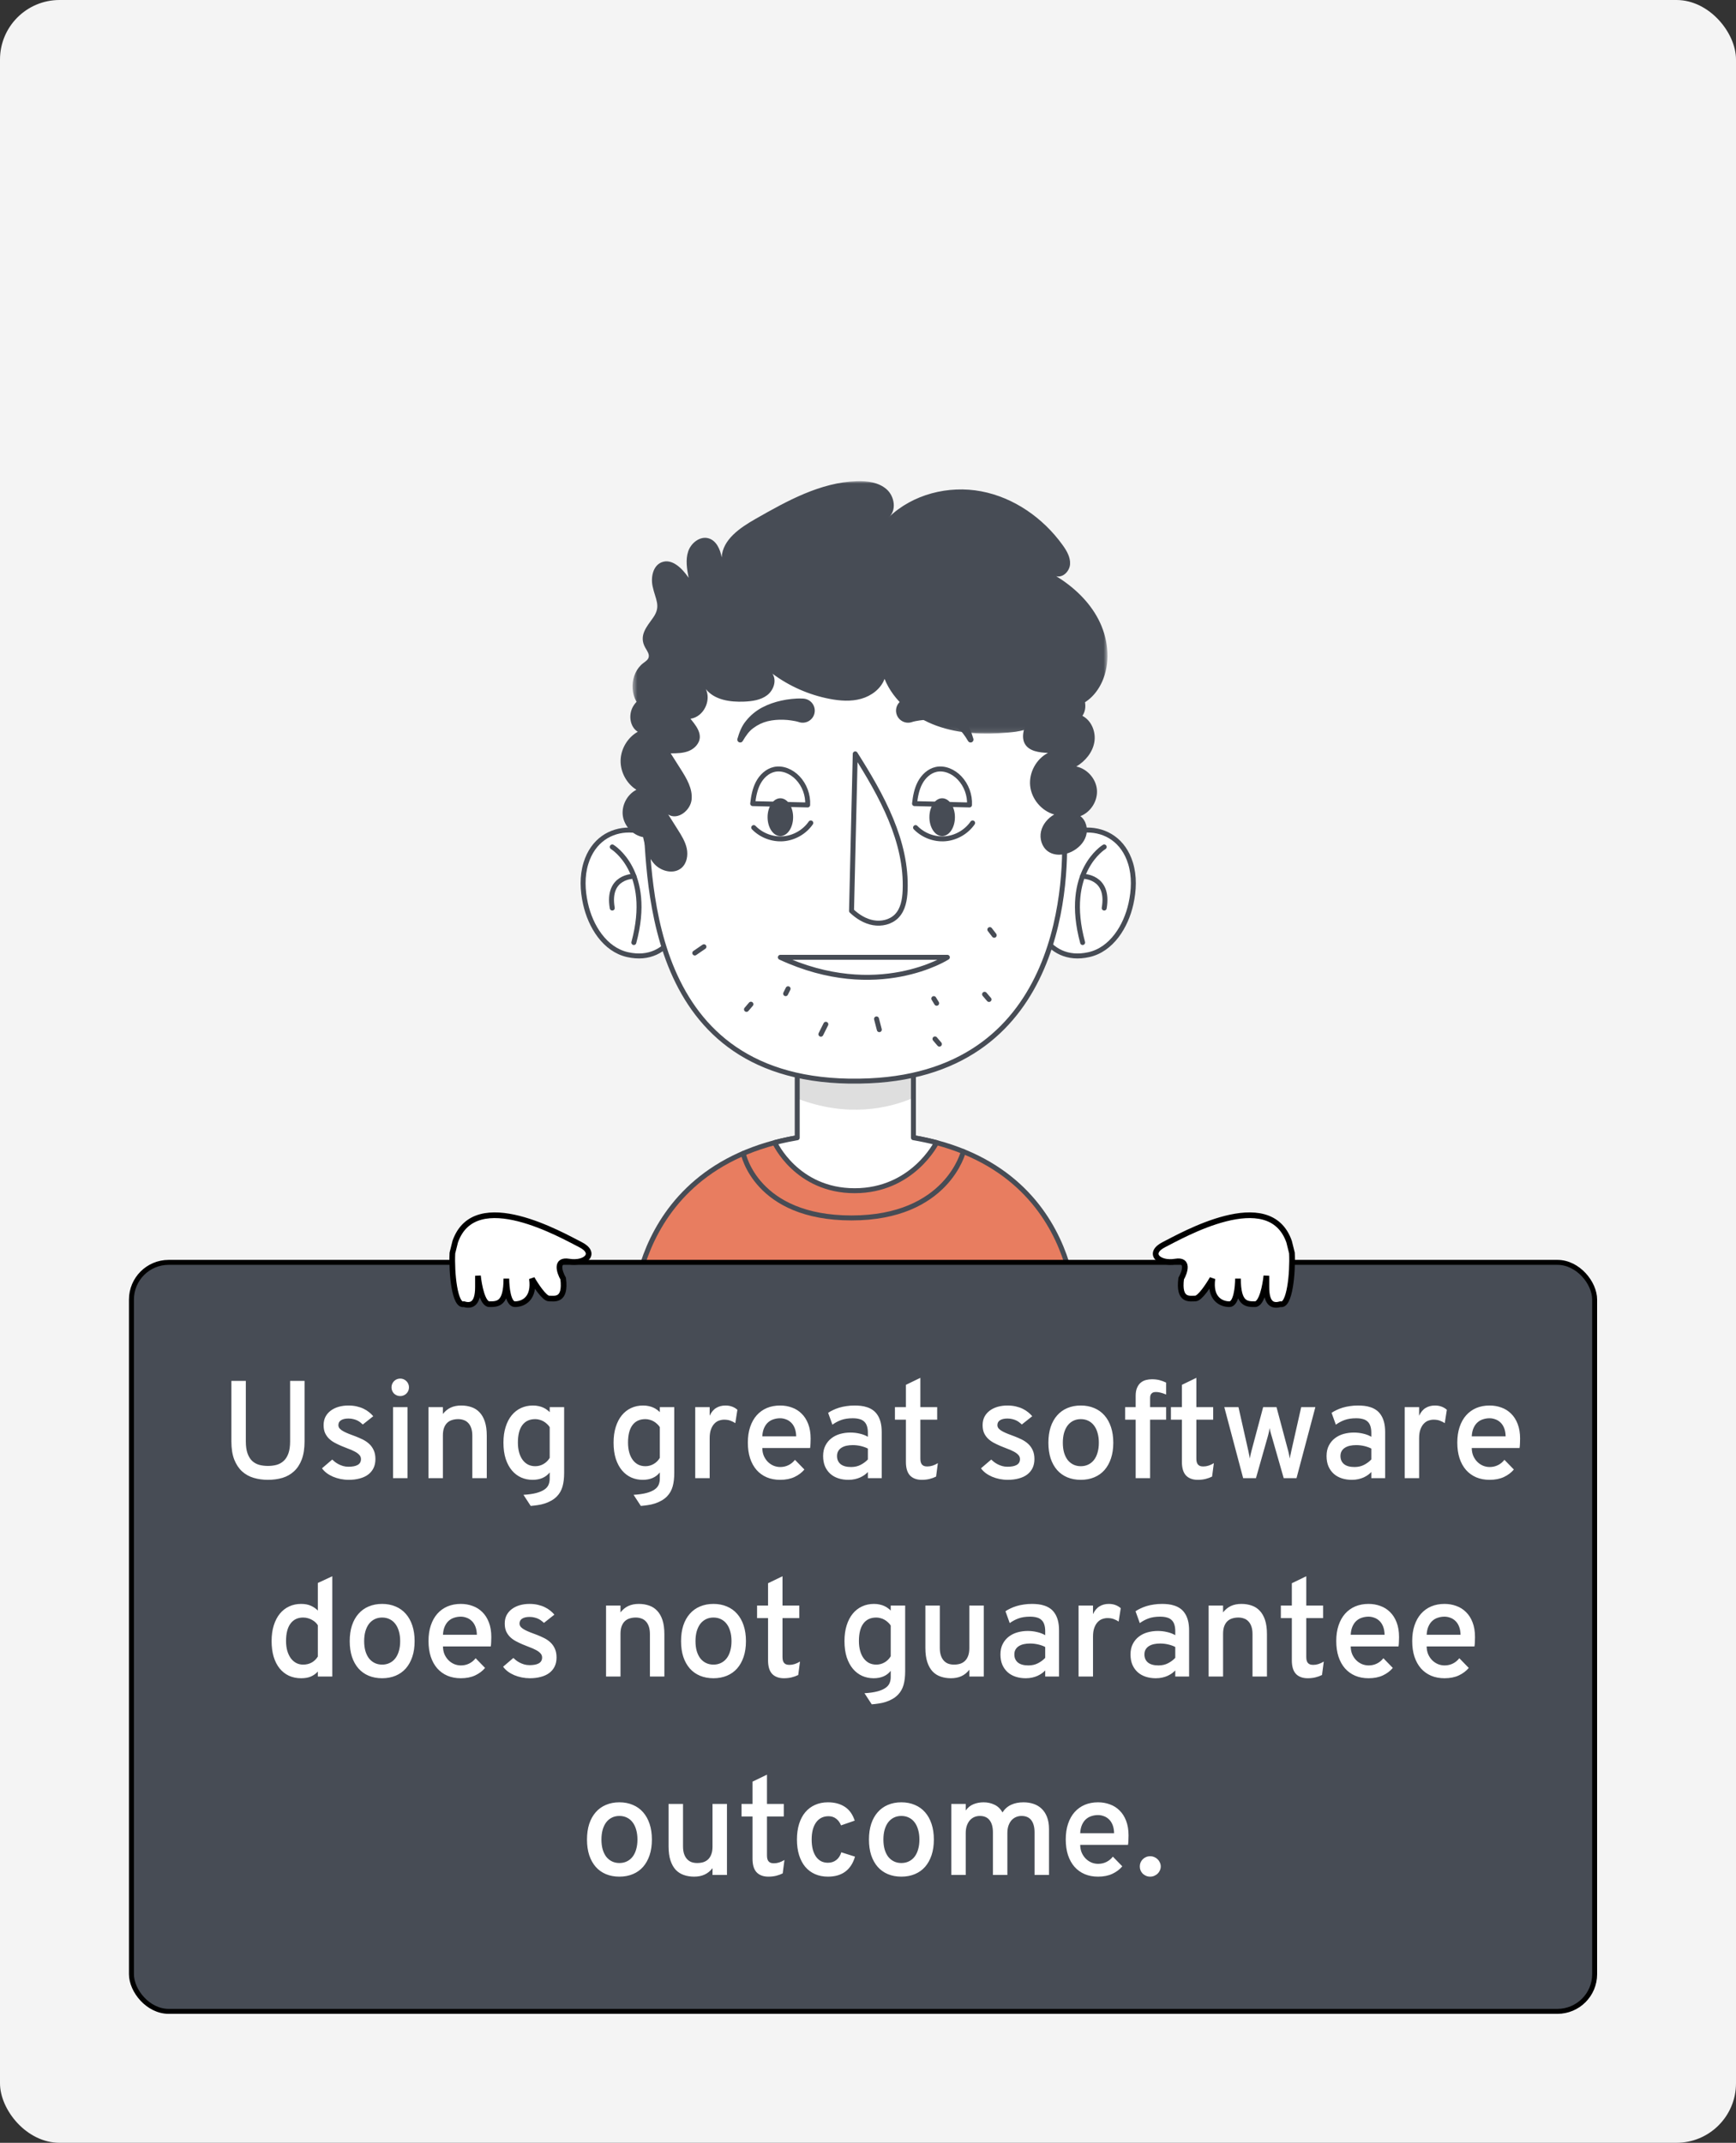
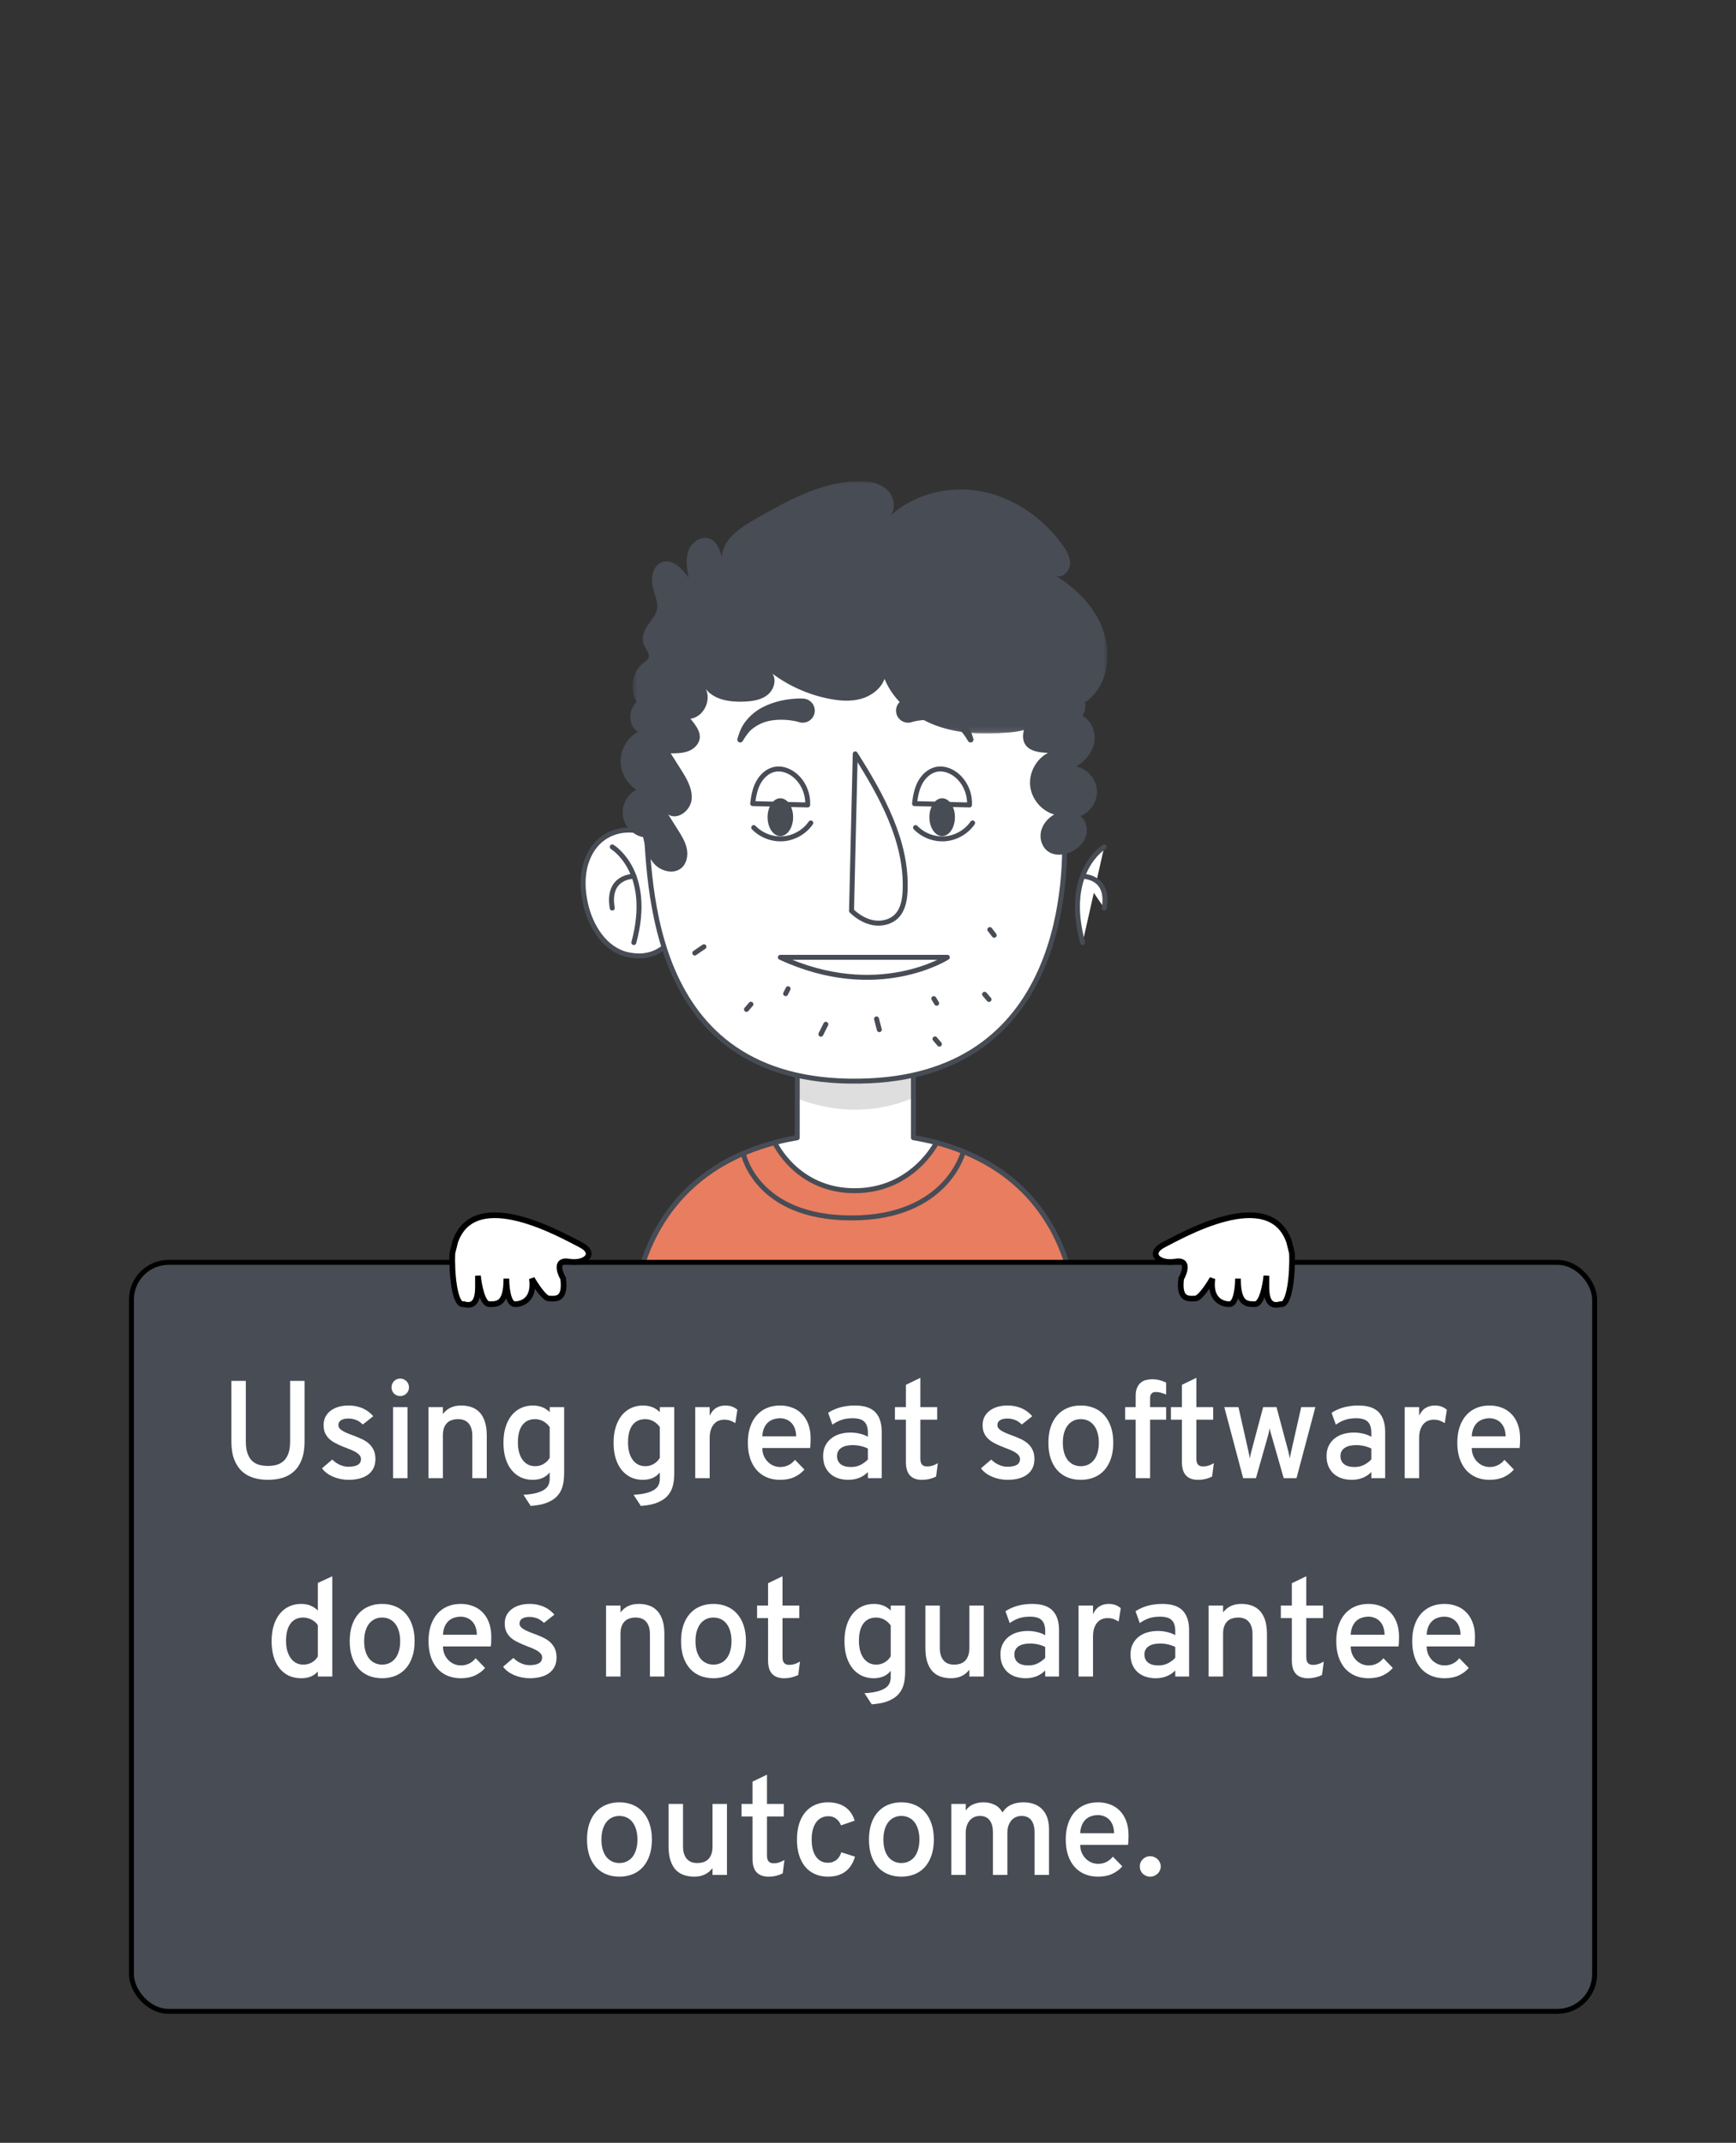
<svg xmlns="http://www.w3.org/2000/svg" width="350" height="432" viewBox="0 0 350 432" fill="none">
  <rect x="0" y="0" width="350" height="432" fill="#333333" stroke="none" />
-   <rect width="350" height="432" rx="12" fill="#F4F4F4" />
  <path fill-rule="evenodd" clip-rule="evenodd" d="M216.812 264.476C216.812 264.476 217.096 228.412 172.512 228.412C127.929 228.412 127.787 264.476 127.787 264.476H216.812Z" fill="#E87D60" />
  <path fill-rule="evenodd" clip-rule="evenodd" d="M216.812 264.476C216.812 264.476 217.096 228.412 172.512 228.412C127.929 228.412 127.787 264.476 127.787 264.476H216.812Z" stroke="#474C55" stroke-linecap="round" stroke-linejoin="round" />
  <path fill-rule="evenodd" clip-rule="evenodd" d="M160.73 229.378V208.392H184.158V229.367C185.686 229.632 187.241 229.957 188.816 230.357C188.816 230.357 184.016 240.054 172.302 240.054C160.588 240.054 156.191 230.358 156.191 230.358C156.191 230.358 157.865 229.868 160.73 229.378" fill="white" />
  <path fill-rule="evenodd" clip-rule="evenodd" d="M184.215 208.391V221.305C179.078 223.505 170.831 225.327 160.787 221.495V208.391H184.215Z" fill="#DEDEDE" />
  <path fill-rule="evenodd" clip-rule="evenodd" d="M160.73 229.378V208.392H184.158V229.367C185.686 229.632 187.241 229.957 188.816 230.357C188.816 230.357 184.016 240.054 172.302 240.054C160.588 240.054 156.191 230.358 156.191 230.358C156.191 230.358 157.865 229.868 160.73 229.378V229.378Z" stroke="#474C55" stroke-linecap="round" stroke-linejoin="round" />
  <path fill-rule="evenodd" clip-rule="evenodd" d="M118.131 174.037C117.324 176.66 117.448 179.498 118.04 182.178C119.052 186.761 121.943 191.432 126.523 192.459C135.269 194.42 138.962 185.167 137.873 178.091C137.623 176.465 137.242 174.838 136.486 173.376C132.486 165.637 120.971 164.804 118.131 174.037" fill="white" />
  <path fill-rule="evenodd" clip-rule="evenodd" d="M118.131 174.037C117.324 176.66 117.448 179.498 118.04 182.178C119.052 186.761 121.943 191.432 126.523 192.459C135.269 194.42 138.962 185.167 137.873 178.091C137.623 176.465 137.242 174.838 136.486 173.376C132.486 165.637 120.971 164.804 118.131 174.037V174.037Z" stroke="#474C55" stroke-linecap="round" stroke-linejoin="round" />
  <path fill-rule="evenodd" clip-rule="evenodd" d="M123.44 170.748C123.44 170.748 131.689 175.677 127.789 190.017Z" fill="white" />
  <path d="M123.44 170.748C123.44 170.748 131.689 175.677 127.789 190.017" stroke="#474C55" stroke-linecap="round" stroke-linejoin="round" />
  <path fill-rule="evenodd" clip-rule="evenodd" d="M127.809 176.669C127.809 176.669 122.319 176.573 123.439 183.071Z" fill="white" />
  <path d="M127.809 176.669C127.809 176.669 122.319 176.573 123.439 183.071" stroke="#474C55" stroke-linecap="round" stroke-linejoin="round" />
-   <path fill-rule="evenodd" clip-rule="evenodd" d="M227.93 174.037C228.737 176.66 228.612 179.498 228.021 182.178C227.009 186.761 224.118 191.432 219.538 192.459C210.791 194.42 207.099 185.167 208.188 178.091C208.438 176.465 208.819 174.838 209.575 173.376C213.575 165.637 225.09 164.804 227.93 174.037" fill="white" />
-   <path fill-rule="evenodd" clip-rule="evenodd" d="M227.93 174.037C228.737 176.66 228.612 179.498 228.021 182.178C227.009 186.761 224.118 191.432 219.538 192.459C210.791 194.42 207.099 185.167 208.188 178.091C208.438 176.465 208.819 174.838 209.575 173.376C213.575 165.637 225.09 164.804 227.93 174.037V174.037Z" stroke="#474C55" stroke-linecap="round" stroke-linejoin="round" />
  <path fill-rule="evenodd" clip-rule="evenodd" d="M222.621 170.748C222.621 170.748 214.372 175.677 218.272 190.017Z" fill="white" />
  <path d="M222.621 170.748C222.621 170.748 214.372 175.677 218.272 190.017" stroke="#474C55" stroke-linecap="round" stroke-linejoin="round" />
  <path fill-rule="evenodd" clip-rule="evenodd" d="M218.252 176.669C218.252 176.669 223.743 176.573 222.623 183.071Z" fill="white" />
  <path d="M218.252 176.669C218.252 176.669 223.743 176.573 222.623 183.071" stroke="#474C55" stroke-linecap="round" stroke-linejoin="round" />
  <path fill-rule="evenodd" clip-rule="evenodd" d="M214.416 161.893C214.412 163.498 214.446 165.095 214.54 166.697C215.093 176.21 215.035 216.122 175.277 217.899C130.125 219.917 131.133 177.539 130.125 164.674C129.115 151.809 131.405 113.214 172.387 112.962C211.091 112.724 214.472 145.155 214.417 161.893" fill="white" />
  <path d="M166.5 206.5L165.5 208.5" stroke="#474C55" stroke-linecap="round" stroke-linejoin="round" />
  <path d="M176.719 205.418L177.281 207.582" stroke="#474C55" stroke-linecap="round" stroke-linejoin="round" />
  <path d="M188.266 201.322L188.841 202.264" stroke="#474C55" stroke-linecap="round" stroke-linejoin="round" />
  <path d="M158.887 199.338L158.395 200.327" stroke="#474C55" stroke-linecap="round" stroke-linejoin="round" />
  <path d="M141.922 190.868L140.078 192.132" stroke="#474C55" stroke-linecap="round" stroke-linejoin="round" />
  <path d="M151.395 202.453L150.501 203.499" stroke="#474C55" stroke-linecap="round" stroke-linejoin="round" />
  <path d="M198.504 200.453L199.397 201.499" stroke="#474C55" stroke-linecap="round" stroke-linejoin="round" />
  <path d="M188.504 209.453L189.397 210.499" stroke="#474C55" stroke-linecap="round" stroke-linejoin="round" />
  <path d="M199.562 187.41L200.445 188.555" stroke="#474C55" stroke-linecap="round" stroke-linejoin="round" />
  <path fill-rule="evenodd" clip-rule="evenodd" d="M191.001 193C191.001 193 176.927 202.086 157.33 193H191.001ZM214.416 161.893C214.412 163.498 214.446 165.095 214.54 166.697C215.093 176.21 215.035 216.122 175.277 217.899C130.125 219.917 131.133 177.539 130.125 164.674C129.115 151.809 131.405 113.214 172.387 112.962C211.091 112.724 214.472 145.155 214.417 161.893H214.416Z" stroke="#474C55" stroke-linecap="round" stroke-linejoin="round" />
  <path d="M163.466 165.908C162.215 167.718 160.128 168.922 157.935 169.1C155.743 169.278 153.489 168.427 151.962 166.844M172.428 151.984C177.748 160.38 182.898 169.619 182.484 179.55C182.406 181.404 182.066 183.39 180.758 184.707C179.567 185.906 177.728 186.324 176.065 186.027C174.401 185.733 172.904 184.797 171.679 183.632L172.428 151.984ZM162.835 162.284C162.942 160.296 162.196 158.274 160.822 156.834C159.613 155.564 157.804 154.738 156.094 155.123C154.678 155.443 153.532 156.543 152.857 157.827C152.181 159.112 151.918 160.57 151.751 162.012L162.835 162.284Z" stroke="#474C55" stroke-linecap="round" stroke-linejoin="round" />
  <path fill-rule="evenodd" clip-rule="evenodd" d="M154.754 164.75C154.754 166.855 155.906 168.562 157.328 168.562C158.75 168.562 159.902 166.855 159.902 164.749C159.902 162.643 158.75 160.936 157.328 160.936C155.906 160.936 154.754 162.643 154.754 164.749" fill="#474C55" />
  <path d="M196.094 165.908C194.843 167.718 192.756 168.922 190.564 169.1C188.371 169.278 186.117 168.427 184.59 166.844M195.463 162.284C195.57 160.296 194.824 158.274 193.451 156.834C192.241 155.564 190.432 154.738 188.722 155.123C187.307 155.443 186.162 156.543 185.485 157.827C184.81 159.112 184.546 160.57 184.38 162.012L195.463 162.284Z" stroke="#474C55" stroke-linecap="round" stroke-linejoin="round" />
  <path fill-rule="evenodd" clip-rule="evenodd" d="M187.378 164.75C187.378 166.855 188.531 168.562 189.953 168.562C191.375 168.562 192.527 166.855 192.527 164.749C192.527 162.643 191.375 160.936 189.953 160.936C188.531 160.936 187.379 162.643 187.379 164.749" fill="#474C55" />
  <mask id="mask0_418:1912" style="mask-type:alpha" maskUnits="userSpaceOnUse" x="127" y="97" width="97" height="51">
    <path d="M223.281 97H127.528V147.904H223.281V97Z" fill="white" />
  </mask>
  <g mask="url(#mask0_418:1912)">
    <path fill-rule="evenodd" clip-rule="evenodd" d="M131.568 118.173C131.19 116.347 131.653 114.051 133.386 113.363C135.498 112.525 137.56 114.606 138.834 116.487C138.501 114.713 138.174 112.843 138.759 111.134C139.343 109.424 141.184 108.004 142.907 108.543C144.457 109.028 145.204 110.778 145.501 112.373C145.687 108.768 149.208 106.389 152.345 104.602C158.713 100.972 165.411 97.248 172.736 97.009C174.874 96.939 177.177 97.239 178.774 98.663C180.37 100.087 180.802 102.93 179.164 104.306C183.989 99.64 191.222 97.808 197.818 99.053C204.414 100.298 210.304 104.426 214.228 109.873C215.054 111.02 215.829 112.331 215.739 113.741C215.65 115.151 214.3 116.543 212.941 116.156C216.439 118.308 219.556 121.213 221.451 124.856C223.343 128.499 223.912 132.926 222.473 136.773C221.566 139.197 219.776 141.401 217.336 142.266C214.897 143.131 211.821 142.351 210.494 140.129C211.778 141.854 210.945 144.489 209.262 145.827C207.578 147.164 205.33 147.513 203.188 147.703C198.36 148.131 193.388 147.969 188.83 146.316C184.274 144.662 180.16 141.361 178.337 136.869C177.593 138.875 175.688 140.296 173.629 140.878C171.57 141.46 169.37 141.301 167.269 140.898C163.109 140.098 159.131 138.348 155.732 135.818C156.65 137.176 155.976 139.155 154.674 140.152C153.372 141.148 151.651 141.382 150.014 141.451C147.209 141.568 144.061 141.126 142.311 138.931C143.321 141.067 142.119 143.949 139.892 144.735C137.665 145.52 134.922 144.027 134.37 141.731C134.39 142.791 133.42 143.696 132.37 143.844C131.318 143.992 130.26 143.521 129.451 142.834C126.779 140.564 126.915 135.784 129.711 133.67C130.128 133.355 130.618 133.054 130.769 132.554C130.976 131.866 130.446 131.204 130.095 130.577C128.739 128.157 130.355 126.395 131.669 124.537C133.349 122.165 132.127 120.867 131.567 118.173" fill="#474C55" />
  </g>
  <path fill-rule="evenodd" clip-rule="evenodd" d="M141.091 148.57C141.084 149.822 140.081 150.896 138.924 151.38C137.767 151.862 136.476 151.877 135.222 151.884L137.252 155.084C138.442 156.958 139.681 159.029 139.432 161.236C139.182 163.444 136.59 165.418 134.725 164.21L136.639 167.241C137.396 168.439 138.167 169.671 138.461 171.058C138.754 172.445 138.476 174.043 137.406 174.972C135.886 176.292 133.376 175.712 131.99 174.253C130.604 172.795 130.073 170.743 129.657 168.774C127.587 168.375 125.866 166.567 125.571 164.479C125.277 162.391 126.429 160.177 128.308 159.221C126.322 157.974 125.068 155.642 125.123 153.298C125.177 150.954 126.539 148.683 128.58 147.53C126.976 146.52 126.676 144.121 127.61 142.471C128.543 140.821 130.392 139.867 132.253 139.503C132.959 139.365 133.7 139.3 134.389 139.505C136.266 140.06 137.154 141.838 138.053 143.352C138.981 144.916 141.103 146.61 141.092 148.569L141.091 148.57ZM207.736 138.338C205.241 140.355 206.07 141.965 207.956 143.9C207.464 145.026 206.703 146.047 206.406 147.276C206.196 148.151 206.172 149.115 206.596 149.906C207.432 151.465 209.52 151.721 211.286 151.786C208.915 153.014 207.425 155.764 207.693 158.421C207.961 161.079 209.969 163.477 212.539 164.206C211.261 164.949 210.217 166.164 209.886 167.604C209.555 169.044 210.029 170.692 211.206 171.584C212.564 172.611 214.526 172.461 216.052 171.707C217.374 171.054 218.519 169.941 218.954 168.532C219.39 167.122 218.994 165.427 217.819 164.538C219.912 163.735 221.339 161.463 221.156 159.228C220.972 156.995 219.193 154.986 216.996 154.535C218.793 153.467 220.26 151.717 220.628 149.66C220.995 147.603 220.081 145.28 218.226 144.318C219.622 142.268 218.371 139.288 216.301 137.923C213.749 136.239 210.113 136.415 207.736 138.338V138.338ZM161.778 140.835C160.926 140.795 160.308 140.847 159.593 140.915C158.902 140.983 158.219 141.091 157.542 141.243C156.191 141.539 154.862 141.993 153.624 142.651C152.384 143.314 151.274 144.241 150.412 145.323C149.51 146.393 149.039 147.703 148.677 148.943C148.587 149.253 148.765 149.578 149.075 149.668C149.335 149.745 149.608 149.63 149.741 149.407L149.78 149.34C150.375 148.343 151.004 147.403 151.897 146.773C152.761 146.127 153.719 145.666 154.753 145.409C155.79 145.159 156.868 145.069 157.949 145.106C158.487 145.12 159.029 145.169 159.563 145.252C160.07 145.324 160.678 145.44 161.039 145.565C162.306 146.005 163.691 145.335 164.132 144.068C164.572 142.801 163.902 141.416 162.635 140.976C162.413 140.898 162.187 140.855 161.963 140.843L161.778 140.835V140.835Z" fill="#474C55" />
  <path fill-rule="evenodd" clip-rule="evenodd" d="M183.141 140.835C183.993 140.795 184.611 140.847 185.326 140.915C186.017 140.983 186.7 141.091 187.377 141.243C188.728 141.539 190.057 141.993 191.295 142.651C192.535 143.314 193.645 144.241 194.507 145.323C195.409 146.393 195.88 147.703 196.242 148.943C196.332 149.253 196.154 149.578 195.844 149.668C195.584 149.745 195.311 149.63 195.178 149.407L195.139 149.34C194.544 148.343 193.915 147.403 193.022 146.773C192.158 146.127 191.2 145.666 190.166 145.409C189.129 145.159 188.051 145.069 186.97 145.106C186.432 145.12 185.89 145.169 185.356 145.252C184.849 145.324 184.241 145.44 183.88 145.565C182.613 146.005 181.228 145.335 180.787 144.068C180.347 142.801 181.017 141.416 182.284 140.976C182.506 140.898 182.732 140.855 182.956 140.843L183.141 140.835V140.835Z" fill="#474C55" />
  <path d="M194.227 232.159C194.227 232.159 190.987 245.543 171.68 245.543C152.373 245.543 149.85 232.54 149.85 232.54" stroke="#474C55" stroke-linecap="round" stroke-linejoin="round" />
  <rect x="26.5" y="254.5" width="295" height="151" rx="7.5" fill="#474C55" stroke="black" />
  <path d="M54.02 298.342C53.008 298.342 52.051 298.21 51.148 297.945C50.255 297.681 49.476 297.248 48.81 296.646C48.145 296.036 47.617 295.238 47.225 294.254C46.842 293.26 46.65 292.035 46.65 290.576V278.395H49.562V290.576C49.562 291.561 49.676 292.372 49.904 293.01C50.132 293.648 50.442 294.154 50.834 294.527C51.235 294.901 51.709 295.165 52.256 295.32C52.803 295.466 53.391 295.539 54.02 295.539C54.648 295.539 55.232 295.466 55.77 295.32C56.316 295.165 56.79 294.901 57.191 294.527C57.602 294.154 57.921 293.648 58.148 293.01C58.376 292.372 58.49 291.561 58.49 290.576V278.395H61.402V290.576C61.402 292.016 61.215 293.233 60.842 294.227C60.468 295.211 59.949 296.008 59.283 296.619C58.627 297.23 57.848 297.672 56.945 297.945C56.043 298.21 55.068 298.342 54.02 298.342ZM70.316 298.342C69.751 298.342 69.2 298.287 68.662 298.178C68.124 298.068 67.618 297.913 67.144 297.713C66.68 297.512 66.256 297.271 65.873 296.988C65.49 296.697 65.171 296.373 64.916 296.018L66.981 294.254C67.126 294.391 67.304 294.546 67.514 294.719C67.723 294.883 67.965 295.038 68.238 295.184C68.512 295.329 68.817 295.452 69.154 295.553C69.492 295.653 69.861 295.703 70.262 295.703C70.626 295.703 70.963 295.676 71.273 295.621C71.583 295.566 71.848 295.48 72.066 295.361C72.294 295.243 72.467 295.088 72.586 294.896C72.713 294.696 72.777 294.45 72.777 294.158C72.777 293.821 72.659 293.534 72.422 293.297C72.194 293.051 71.893 292.832 71.519 292.641C71.146 292.44 70.722 292.253 70.248 292.08C69.774 291.898 69.296 291.706 68.812 291.506C68.366 291.314 67.928 291.105 67.5 290.877C67.072 290.649 66.689 290.376 66.352 290.057C66.023 289.738 65.755 289.359 65.545 288.922C65.344 288.475 65.244 287.938 65.244 287.309C65.244 286.671 65.372 286.105 65.627 285.613C65.891 285.121 66.247 284.711 66.693 284.383C67.149 284.046 67.678 283.79 68.279 283.617C68.89 283.444 69.542 283.357 70.234 283.357C70.845 283.357 71.406 283.417 71.916 283.535C72.436 283.654 72.9 283.813 73.311 284.014C73.73 284.214 74.099 284.447 74.418 284.711C74.737 284.966 75.015 285.235 75.252 285.518L73.147 287.186C73.019 287.058 72.864 286.926 72.682 286.789C72.508 286.643 72.303 286.511 72.066 286.393C71.829 286.274 71.561 286.178 71.26 286.105C70.959 286.023 70.617 285.982 70.234 285.982C69.615 285.982 69.122 286.096 68.758 286.324C68.402 286.552 68.225 286.88 68.225 287.309C68.225 287.582 68.32 287.824 68.512 288.033C68.703 288.234 68.963 288.421 69.291 288.594C69.619 288.767 69.993 288.936 70.412 289.1C70.841 289.255 71.287 289.423 71.752 289.605C72.244 289.797 72.727 290.011 73.201 290.248C73.675 290.485 74.094 290.777 74.459 291.123C74.833 291.469 75.129 291.889 75.348 292.381C75.576 292.873 75.689 293.465 75.689 294.158C75.689 294.842 75.562 295.448 75.307 295.977C75.051 296.496 74.687 296.934 74.213 297.289C73.748 297.635 73.183 297.895 72.518 298.068C71.861 298.251 71.128 298.342 70.316 298.342ZM79.244 298V283.686H82.156V298H79.244ZM80.693 281.457C80.447 281.457 80.215 281.411 79.996 281.32C79.787 281.229 79.6 281.106 79.436 280.951C79.281 280.787 79.158 280.6 79.066 280.391C78.975 280.172 78.93 279.939 78.93 279.693C78.93 279.447 78.975 279.219 79.066 279.01C79.158 278.791 79.281 278.604 79.436 278.449C79.6 278.285 79.787 278.158 79.996 278.066C80.215 277.975 80.447 277.93 80.693 277.93C80.939 277.93 81.167 277.975 81.377 278.066C81.596 278.158 81.783 278.285 81.938 278.449C82.102 278.604 82.229 278.791 82.32 279.01C82.412 279.219 82.457 279.447 82.457 279.693C82.457 279.939 82.412 280.172 82.32 280.391C82.229 280.6 82.102 280.787 81.938 280.951C81.783 281.106 81.596 281.229 81.377 281.32C81.167 281.411 80.939 281.457 80.693 281.457ZM95.227 298V289.455C95.227 288.854 95.154 288.343 95.008 287.924C94.862 287.495 94.662 287.149 94.406 286.885C94.151 286.611 93.85 286.415 93.504 286.297C93.158 286.169 92.779 286.105 92.369 286.105C91.932 286.105 91.526 286.165 91.152 286.283C90.779 286.393 90.455 286.575 90.182 286.83C89.908 287.085 89.689 287.427 89.525 287.855C89.37 288.275 89.293 288.79 89.293 289.4V298H86.381V283.686H89.293V285.066C89.758 284.474 90.291 284.041 90.893 283.768C91.494 283.494 92.191 283.357 92.984 283.357C93.732 283.357 94.42 283.467 95.049 283.686C95.678 283.895 96.22 284.242 96.676 284.725C97.141 285.208 97.501 285.837 97.756 286.611C98.011 287.386 98.139 288.334 98.139 289.455V298H95.227ZM105.535 301.363C106.583 301.299 107.449 301.176 108.133 300.994C108.816 300.812 109.359 300.579 109.76 300.297C110.161 300.023 110.439 299.7 110.594 299.326C110.749 298.952 110.826 298.547 110.826 298.109V296.852C110.033 297.845 108.885 298.342 107.381 298.342C106.561 298.342 105.795 298.187 105.084 297.877C104.373 297.558 103.749 297.084 103.211 296.455C102.682 295.826 102.263 295.047 101.953 294.117C101.652 293.178 101.502 292.085 101.502 290.836C101.502 289.66 101.648 288.612 101.939 287.691C102.231 286.762 102.637 285.978 103.156 285.34C103.685 284.693 104.314 284.201 105.043 283.863C105.772 283.526 106.574 283.357 107.449 283.357C107.868 283.357 108.251 283.398 108.598 283.48C108.944 283.553 109.254 283.654 109.527 283.781C109.81 283.909 110.056 284.055 110.266 284.219C110.484 284.374 110.671 284.533 110.826 284.697V283.686H113.738V296.906C113.738 298 113.629 298.93 113.41 299.695C113.191 300.461 112.818 301.117 112.289 301.664C111.934 302.029 111.542 302.325 111.113 302.553C110.694 302.79 110.252 302.981 109.787 303.127C109.331 303.273 108.867 303.378 108.393 303.441C107.919 303.514 107.454 303.569 106.998 303.605L105.535 301.363ZM107.914 295.594C108.507 295.594 109.058 295.448 109.568 295.156C110.088 294.865 110.507 294.45 110.826 293.912V287.719C110.68 287.482 110.498 287.268 110.279 287.076C110.07 286.876 109.837 286.702 109.582 286.557C109.336 286.411 109.067 286.301 108.775 286.229C108.493 286.146 108.206 286.105 107.914 286.105C106.775 286.105 105.904 286.511 105.303 287.322C104.71 288.124 104.414 289.296 104.414 290.836C104.414 291.565 104.496 292.226 104.66 292.818C104.824 293.402 105.057 293.898 105.357 294.309C105.658 294.719 106.023 295.038 106.451 295.266C106.889 295.484 107.376 295.594 107.914 295.594ZM127.738 301.363C128.786 301.299 129.652 301.176 130.336 300.994C131.02 300.812 131.562 300.579 131.963 300.297C132.364 300.023 132.642 299.7 132.797 299.326C132.952 298.952 133.029 298.547 133.029 298.109V296.852C132.236 297.845 131.088 298.342 129.584 298.342C128.764 298.342 127.998 298.187 127.287 297.877C126.576 297.558 125.952 297.084 125.414 296.455C124.885 295.826 124.466 295.047 124.156 294.117C123.855 293.178 123.705 292.085 123.705 290.836C123.705 289.66 123.851 288.612 124.143 287.691C124.434 286.762 124.84 285.978 125.359 285.34C125.888 284.693 126.517 284.201 127.246 283.863C127.975 283.526 128.777 283.357 129.652 283.357C130.072 283.357 130.454 283.398 130.801 283.48C131.147 283.553 131.457 283.654 131.73 283.781C132.013 283.909 132.259 284.055 132.469 284.219C132.688 284.374 132.874 284.533 133.029 284.697V283.686H135.941V296.906C135.941 298 135.832 298.93 135.613 299.695C135.395 300.461 135.021 301.117 134.492 301.664C134.137 302.029 133.745 302.325 133.316 302.553C132.897 302.79 132.455 302.981 131.99 303.127C131.535 303.273 131.07 303.378 130.596 303.441C130.122 303.514 129.657 303.569 129.201 303.605L127.738 301.363ZM130.117 295.594C130.71 295.594 131.261 295.448 131.771 295.156C132.291 294.865 132.71 294.45 133.029 293.912V287.719C132.883 287.482 132.701 287.268 132.482 287.076C132.273 286.876 132.04 286.702 131.785 286.557C131.539 286.411 131.27 286.301 130.979 286.229C130.696 286.146 130.409 286.105 130.117 286.105C128.978 286.105 128.107 286.511 127.506 287.322C126.913 288.124 126.617 289.296 126.617 290.836C126.617 291.565 126.699 292.226 126.863 292.818C127.027 293.402 127.26 293.898 127.561 294.309C127.861 294.719 128.226 295.038 128.654 295.266C129.092 295.484 129.579 295.594 130.117 295.594ZM140.166 298V283.686H143.078V285.422C143.415 284.693 143.853 284.169 144.391 283.85C144.928 283.521 145.553 283.357 146.264 283.357C147.212 283.357 148.014 283.645 148.67 284.219L148.246 286.912C147.982 286.73 147.667 286.57 147.303 286.434C146.947 286.288 146.51 286.215 145.99 286.215C145.662 286.215 145.325 286.274 144.979 286.393C144.641 286.502 144.331 286.702 144.049 286.994C143.766 287.277 143.534 287.66 143.352 288.143C143.169 288.617 143.078 289.223 143.078 289.961V298H140.166ZM157.283 298.342C156.29 298.342 155.392 298.173 154.59 297.836C153.788 297.49 153.104 296.997 152.539 296.359C151.974 295.712 151.536 294.924 151.227 293.994C150.926 293.064 150.775 292.012 150.775 290.836C150.775 289.66 150.93 288.612 151.24 287.691C151.55 286.762 151.988 285.978 152.553 285.34C153.127 284.693 153.811 284.201 154.604 283.863C155.406 283.526 156.299 283.357 157.283 283.357C158.131 283.357 158.924 283.494 159.662 283.768C160.41 284.032 161.061 284.442 161.617 284.998C162.182 285.545 162.624 286.238 162.943 287.076C163.271 287.915 163.436 288.904 163.436 290.043C163.436 290.353 163.426 290.681 163.408 291.027C163.399 291.374 163.372 291.674 163.326 291.93H153.688C153.697 292.522 153.801 293.055 154.002 293.529C154.212 293.994 154.485 294.395 154.822 294.732C155.16 295.061 155.542 295.316 155.971 295.498C156.399 295.671 156.846 295.758 157.311 295.758C157.903 295.758 158.45 295.635 158.951 295.389C159.462 295.143 159.904 294.783 160.277 294.309L162.178 296.264C161.658 296.883 160.993 297.385 160.182 297.768C159.37 298.15 158.404 298.342 157.283 298.342ZM157.283 285.928C156.827 285.928 156.39 285.996 155.971 286.133C155.551 286.26 155.178 286.47 154.85 286.762C154.531 287.044 154.266 287.418 154.057 287.883C153.847 288.348 153.724 288.913 153.688 289.578H160.523C160.505 288.913 160.4 288.348 160.209 287.883C160.018 287.418 159.767 287.044 159.457 286.762C159.147 286.47 158.801 286.26 158.418 286.133C158.044 285.996 157.666 285.928 157.283 285.928ZM177.764 298H174.975V296.77C174.792 296.961 174.574 297.152 174.318 297.344C174.063 297.526 173.771 297.695 173.443 297.85C173.124 297.995 172.764 298.114 172.363 298.205C171.962 298.296 171.525 298.342 171.051 298.342C170.322 298.342 169.647 298.242 169.027 298.041C168.408 297.84 167.87 297.54 167.414 297.139C166.958 296.729 166.598 296.227 166.334 295.635C166.079 295.033 165.951 294.336 165.951 293.543C165.951 292.723 166.106 292.016 166.416 291.424C166.726 290.822 167.136 290.33 167.646 289.947C168.157 289.555 168.74 289.268 169.396 289.086C170.062 288.904 170.745 288.812 171.447 288.812C172.104 288.812 172.732 288.885 173.334 289.031C173.945 289.168 174.492 289.378 174.975 289.66V288.867C174.975 288.329 174.911 287.874 174.783 287.5C174.665 287.126 174.478 286.826 174.223 286.598C173.977 286.361 173.662 286.192 173.279 286.092C172.896 285.982 172.441 285.928 171.912 285.928C171.019 285.928 170.244 286.046 169.588 286.283C168.941 286.52 168.353 286.835 167.824 287.227L166.963 284.834C167.255 284.633 167.587 284.447 167.961 284.273C168.335 284.091 168.745 283.932 169.191 283.795C169.638 283.658 170.121 283.553 170.641 283.48C171.16 283.398 171.716 283.357 172.309 283.357C172.71 283.357 173.124 283.38 173.553 283.426C173.981 283.471 174.396 283.562 174.797 283.699C175.207 283.827 175.59 284.014 175.945 284.26C176.31 284.506 176.624 284.829 176.889 285.23C177.162 285.622 177.376 286.105 177.531 286.68C177.686 287.254 177.764 287.938 177.764 288.73V298ZM171.584 295.758C172.322 295.758 172.974 295.607 173.539 295.307C174.113 295.006 174.592 294.646 174.975 294.227V292.039C174.574 291.829 174.104 291.661 173.566 291.533C173.029 291.406 172.477 291.342 171.912 291.342C171.475 291.342 171.064 291.383 170.682 291.465C170.299 291.547 169.962 291.679 169.67 291.861C169.387 292.035 169.164 292.262 169 292.545C168.836 292.818 168.754 293.151 168.754 293.543C168.754 294.227 168.991 294.769 169.465 295.17C169.948 295.562 170.654 295.758 171.584 295.758ZM185.844 298.342C185.279 298.342 184.791 298.255 184.381 298.082C183.98 297.918 183.647 297.681 183.383 297.371C183.128 297.061 182.941 296.688 182.822 296.25C182.704 295.803 182.645 295.311 182.645 294.773V286.215H180.43V283.686H182.645V279.188L185.557 277.779V283.686H188.947V286.215H185.557V294.021C185.557 294.258 185.575 294.477 185.611 294.678C185.657 294.878 185.73 295.051 185.83 295.197C185.939 295.343 186.085 295.457 186.268 295.539C186.45 295.612 186.682 295.648 186.965 295.648C187.658 295.648 188.364 295.425 189.084 294.979L188.729 297.686C188.327 297.886 187.89 298.046 187.416 298.164C186.942 298.283 186.418 298.342 185.844 298.342ZM203.18 298.342C202.615 298.342 202.063 298.287 201.525 298.178C200.988 298.068 200.482 297.913 200.008 297.713C199.543 297.512 199.119 297.271 198.736 296.988C198.354 296.697 198.035 296.373 197.779 296.018L199.844 294.254C199.99 294.391 200.167 294.546 200.377 294.719C200.587 294.883 200.828 295.038 201.102 295.184C201.375 295.329 201.68 295.452 202.018 295.553C202.355 295.653 202.724 295.703 203.125 295.703C203.49 295.703 203.827 295.676 204.137 295.621C204.447 295.566 204.711 295.48 204.93 295.361C205.158 295.243 205.331 295.088 205.449 294.896C205.577 294.696 205.641 294.45 205.641 294.158C205.641 293.821 205.522 293.534 205.285 293.297C205.057 293.051 204.757 292.832 204.383 292.641C204.009 292.44 203.585 292.253 203.111 292.08C202.637 291.898 202.159 291.706 201.676 291.506C201.229 291.314 200.792 291.105 200.363 290.877C199.935 290.649 199.552 290.376 199.215 290.057C198.887 289.738 198.618 289.359 198.408 288.922C198.208 288.475 198.107 287.938 198.107 287.309C198.107 286.671 198.235 286.105 198.49 285.613C198.755 285.121 199.11 284.711 199.557 284.383C200.012 284.046 200.541 283.79 201.143 283.617C201.753 283.444 202.405 283.357 203.098 283.357C203.708 283.357 204.269 283.417 204.779 283.535C205.299 283.654 205.764 283.813 206.174 284.014C206.593 284.214 206.962 284.447 207.281 284.711C207.6 284.966 207.878 285.235 208.115 285.518L206.01 287.186C205.882 287.058 205.727 286.926 205.545 286.789C205.372 286.643 205.167 286.511 204.93 286.393C204.693 286.274 204.424 286.178 204.123 286.105C203.822 286.023 203.48 285.982 203.098 285.982C202.478 285.982 201.986 286.096 201.621 286.324C201.266 286.552 201.088 286.88 201.088 287.309C201.088 287.582 201.184 287.824 201.375 288.033C201.566 288.234 201.826 288.421 202.154 288.594C202.482 288.767 202.856 288.936 203.275 289.1C203.704 289.255 204.15 289.423 204.615 289.605C205.107 289.797 205.59 290.011 206.064 290.248C206.538 290.485 206.958 290.777 207.322 291.123C207.696 291.469 207.992 291.889 208.211 292.381C208.439 292.873 208.553 293.465 208.553 294.158C208.553 294.842 208.425 295.448 208.17 295.977C207.915 296.496 207.55 296.934 207.076 297.289C206.611 297.635 206.046 297.895 205.381 298.068C204.725 298.251 203.991 298.342 203.18 298.342ZM217.904 298.342C216.902 298.342 215.995 298.173 215.184 297.836C214.382 297.499 213.698 297.011 213.133 296.373C212.568 295.726 212.13 294.942 211.82 294.021C211.52 293.092 211.369 292.039 211.369 290.863C211.369 289.688 211.52 288.635 211.82 287.705C212.13 286.775 212.568 285.992 213.133 285.354C213.698 284.706 214.382 284.214 215.184 283.877C215.995 283.531 216.902 283.357 217.904 283.357C218.898 283.357 219.8 283.531 220.611 283.877C221.423 284.214 222.111 284.706 222.676 285.354C223.241 285.992 223.678 286.775 223.988 287.705C224.298 288.635 224.453 289.688 224.453 290.863C224.453 292.039 224.298 293.092 223.988 294.021C223.678 294.942 223.241 295.726 222.676 296.373C222.111 297.011 221.423 297.499 220.611 297.836C219.8 298.173 218.898 298.342 217.904 298.342ZM217.904 295.594C218.46 295.594 218.962 295.484 219.408 295.266C219.864 295.047 220.247 294.737 220.557 294.336C220.876 293.926 221.117 293.429 221.281 292.846C221.454 292.262 221.541 291.602 221.541 290.863C221.541 290.125 221.454 289.464 221.281 288.881C221.117 288.288 220.876 287.787 220.557 287.377C220.247 286.967 219.864 286.652 219.408 286.434C218.962 286.215 218.46 286.105 217.904 286.105C217.348 286.105 216.847 286.215 216.4 286.434C215.954 286.652 215.571 286.967 215.252 287.377C214.942 287.787 214.701 288.288 214.527 288.881C214.363 289.464 214.281 290.125 214.281 290.863C214.281 291.602 214.363 292.262 214.527 292.846C214.701 293.429 214.942 293.926 215.252 294.336C215.571 294.737 215.954 295.047 216.4 295.266C216.847 295.484 217.348 295.594 217.904 295.594ZM231.877 286.215V298H228.965V286.215H226.846V283.686H228.965V281.402C228.965 280.746 229.061 280.204 229.252 279.775C229.443 279.338 229.689 278.996 229.99 278.75C230.3 278.495 230.651 278.317 231.043 278.217C231.435 278.117 231.836 278.066 232.246 278.066C232.811 278.066 233.322 278.126 233.777 278.244C234.233 278.363 234.675 278.527 235.104 278.736V281.143C234.666 280.96 234.288 280.833 233.969 280.76C233.65 280.678 233.344 280.637 233.053 280.637C232.816 280.637 232.62 280.669 232.465 280.732C232.319 280.796 232.201 280.887 232.109 281.006C232.018 281.124 231.954 281.261 231.918 281.416C231.891 281.571 231.877 281.74 231.877 281.922V283.686H235.104V286.215H231.877ZM241.488 298.342C240.923 298.342 240.436 298.255 240.025 298.082C239.624 297.918 239.292 297.681 239.027 297.371C238.772 297.061 238.585 296.688 238.467 296.25C238.348 295.803 238.289 295.311 238.289 294.773V286.215H236.074V283.686H238.289V279.188L241.201 277.779V283.686H244.592V286.215H241.201V294.021C241.201 294.258 241.219 294.477 241.256 294.678C241.301 294.878 241.374 295.051 241.475 295.197C241.584 295.343 241.73 295.457 241.912 295.539C242.094 295.612 242.327 295.648 242.609 295.648C243.302 295.648 244.008 295.425 244.729 294.979L244.373 297.686C243.972 297.886 243.535 298.046 243.061 298.164C242.587 298.283 242.062 298.342 241.488 298.342ZM261.395 298H258.811L256.432 289.688C256.386 289.523 256.336 289.355 256.281 289.182C256.236 289.008 256.19 288.844 256.145 288.689C256.108 288.525 256.072 288.375 256.035 288.238C256.008 288.102 255.99 287.988 255.98 287.896C255.962 287.988 255.939 288.106 255.912 288.252C255.894 288.389 255.867 288.539 255.83 288.703C255.794 288.867 255.753 289.036 255.707 289.209C255.661 289.382 255.616 289.551 255.57 289.715L253.219 298H250.635L246.834 283.686H249.691L251.701 292.6C251.774 292.91 251.829 293.183 251.865 293.42C251.911 293.648 251.952 293.857 251.988 294.049C252.016 293.857 252.052 293.639 252.098 293.393C252.152 293.146 252.216 292.882 252.289 292.6L254.668 283.686H257.361L259.74 292.6C259.813 292.882 259.872 293.146 259.918 293.393C259.973 293.639 260.014 293.857 260.041 294.049C260.068 293.857 260.105 293.648 260.15 293.42C260.196 293.183 260.255 292.91 260.328 292.6L262.338 283.686H265.195L261.395 298ZM279.264 298H276.475V296.77C276.292 296.961 276.074 297.152 275.818 297.344C275.563 297.526 275.271 297.695 274.943 297.85C274.624 297.995 274.264 298.114 273.863 298.205C273.462 298.296 273.025 298.342 272.551 298.342C271.822 298.342 271.147 298.242 270.527 298.041C269.908 297.84 269.37 297.54 268.914 297.139C268.458 296.729 268.098 296.227 267.834 295.635C267.579 295.033 267.451 294.336 267.451 293.543C267.451 292.723 267.606 292.016 267.916 291.424C268.226 290.822 268.636 290.33 269.146 289.947C269.657 289.555 270.24 289.268 270.896 289.086C271.562 288.904 272.245 288.812 272.947 288.812C273.604 288.812 274.232 288.885 274.834 289.031C275.445 289.168 275.992 289.378 276.475 289.66V288.867C276.475 288.329 276.411 287.874 276.283 287.5C276.165 287.126 275.978 286.826 275.723 286.598C275.477 286.361 275.162 286.192 274.779 286.092C274.396 285.982 273.941 285.928 273.412 285.928C272.519 285.928 271.744 286.046 271.088 286.283C270.441 286.52 269.853 286.835 269.324 287.227L268.463 284.834C268.755 284.633 269.087 284.447 269.461 284.273C269.835 284.091 270.245 283.932 270.691 283.795C271.138 283.658 271.621 283.553 272.141 283.48C272.66 283.398 273.216 283.357 273.809 283.357C274.21 283.357 274.624 283.38 275.053 283.426C275.481 283.471 275.896 283.562 276.297 283.699C276.707 283.827 277.09 284.014 277.445 284.26C277.81 284.506 278.124 284.829 278.389 285.23C278.662 285.622 278.876 286.105 279.031 286.68C279.186 287.254 279.264 287.938 279.264 288.73V298ZM273.084 295.758C273.822 295.758 274.474 295.607 275.039 295.307C275.613 295.006 276.092 294.646 276.475 294.227V292.039C276.074 291.829 275.604 291.661 275.066 291.533C274.529 291.406 273.977 291.342 273.412 291.342C272.975 291.342 272.564 291.383 272.182 291.465C271.799 291.547 271.462 291.679 271.17 291.861C270.887 292.035 270.664 292.262 270.5 292.545C270.336 292.818 270.254 293.151 270.254 293.543C270.254 294.227 270.491 294.769 270.965 295.17C271.448 295.562 272.154 295.758 273.084 295.758ZM283.201 298V283.686H286.113V285.422C286.451 284.693 286.888 284.169 287.426 283.85C287.964 283.521 288.588 283.357 289.299 283.357C290.247 283.357 291.049 283.645 291.705 284.219L291.281 286.912C291.017 286.73 290.702 286.57 290.338 286.434C289.982 286.288 289.545 286.215 289.025 286.215C288.697 286.215 288.36 286.274 288.014 286.393C287.676 286.502 287.367 286.702 287.084 286.994C286.801 287.277 286.569 287.66 286.387 288.143C286.204 288.617 286.113 289.223 286.113 289.961V298H283.201ZM300.318 298.342C299.325 298.342 298.427 298.173 297.625 297.836C296.823 297.49 296.139 296.997 295.574 296.359C295.009 295.712 294.572 294.924 294.262 293.994C293.961 293.064 293.811 292.012 293.811 290.836C293.811 289.66 293.965 288.612 294.275 287.691C294.585 286.762 295.023 285.978 295.588 285.34C296.162 284.693 296.846 284.201 297.639 283.863C298.441 283.526 299.334 283.357 300.318 283.357C301.166 283.357 301.959 283.494 302.697 283.768C303.445 284.032 304.096 284.442 304.652 284.998C305.217 285.545 305.66 286.238 305.979 287.076C306.307 287.915 306.471 288.904 306.471 290.043C306.471 290.353 306.462 290.681 306.443 291.027C306.434 291.374 306.407 291.674 306.361 291.93H296.723C296.732 292.522 296.837 293.055 297.037 293.529C297.247 293.994 297.52 294.395 297.857 294.732C298.195 295.061 298.577 295.316 299.006 295.498C299.434 295.671 299.881 295.758 300.346 295.758C300.938 295.758 301.485 295.635 301.986 295.389C302.497 295.143 302.939 294.783 303.312 294.309L305.213 296.264C304.693 296.883 304.028 297.385 303.217 297.768C302.406 298.15 301.439 298.342 300.318 298.342ZM300.318 285.928C299.863 285.928 299.425 285.996 299.006 286.133C298.587 286.26 298.213 286.47 297.885 286.762C297.566 287.044 297.301 287.418 297.092 287.883C296.882 288.348 296.759 288.913 296.723 289.578H303.559C303.54 288.913 303.436 288.348 303.244 287.883C303.053 287.418 302.802 287.044 302.492 286.762C302.182 286.47 301.836 286.26 301.453 286.133C301.079 285.996 300.701 285.928 300.318 285.928ZM60.705 338.342C59.803 338.342 58.982 338.173 58.244 337.836C57.515 337.49 56.891 336.997 56.371 336.359C55.852 335.712 55.45 334.924 55.168 333.994C54.895 333.064 54.758 332.012 54.758 330.836C54.758 329.66 54.904 328.612 55.195 327.691C55.487 326.762 55.893 325.978 56.412 325.34C56.941 324.693 57.57 324.201 58.299 323.863C59.028 323.526 59.83 323.357 60.705 323.357C61.489 323.357 62.154 323.485 62.701 323.74C63.257 323.995 63.717 324.314 64.082 324.697V319.133L66.994 317.779V338H64.082V336.988C63.699 337.417 63.239 337.749 62.701 337.986C62.172 338.223 61.507 338.342 60.705 338.342ZM61.115 335.594C61.772 335.594 62.35 335.452 62.852 335.17C63.353 334.887 63.763 334.486 64.082 333.967V327.664C63.973 327.482 63.827 327.299 63.645 327.117C63.462 326.935 63.243 326.771 62.988 326.625C62.742 326.47 62.46 326.347 62.141 326.256C61.831 326.156 61.489 326.105 61.115 326.105C60.022 326.105 59.174 326.511 58.572 327.322C57.971 328.124 57.67 329.296 57.67 330.836C57.67 331.529 57.747 332.167 57.902 332.75C58.066 333.324 58.294 333.826 58.586 334.254C58.887 334.673 59.247 335.001 59.666 335.238C60.094 335.475 60.578 335.594 61.115 335.594ZM77.043 338.342C76.04 338.342 75.133 338.173 74.322 337.836C73.52 337.499 72.837 337.011 72.272 336.373C71.706 335.726 71.269 334.942 70.959 334.021C70.658 333.092 70.508 332.039 70.508 330.863C70.508 329.688 70.658 328.635 70.959 327.705C71.269 326.775 71.706 325.992 72.272 325.354C72.837 324.706 73.52 324.214 74.322 323.877C75.133 323.531 76.04 323.357 77.043 323.357C78.037 323.357 78.939 323.531 79.75 323.877C80.561 324.214 81.249 324.706 81.814 325.354C82.38 325.992 82.817 326.775 83.127 327.705C83.437 328.635 83.592 329.688 83.592 330.863C83.592 332.039 83.437 333.092 83.127 334.021C82.817 334.942 82.38 335.726 81.814 336.373C81.249 337.011 80.561 337.499 79.75 337.836C78.939 338.173 78.037 338.342 77.043 338.342ZM77.043 335.594C77.599 335.594 78.1 335.484 78.547 335.266C79.003 335.047 79.385 334.737 79.695 334.336C80.014 333.926 80.256 333.429 80.42 332.846C80.593 332.262 80.68 331.602 80.68 330.863C80.68 330.125 80.593 329.464 80.42 328.881C80.256 328.288 80.014 327.787 79.695 327.377C79.385 326.967 79.003 326.652 78.547 326.434C78.1 326.215 77.599 326.105 77.043 326.105C76.487 326.105 75.986 326.215 75.539 326.434C75.092 326.652 74.71 326.967 74.391 327.377C74.081 327.787 73.839 328.288 73.666 328.881C73.502 329.464 73.42 330.125 73.42 330.863C73.42 331.602 73.502 332.262 73.666 332.846C73.839 333.429 74.081 333.926 74.391 334.336C74.71 334.737 75.092 335.047 75.539 335.266C75.986 335.484 76.487 335.594 77.043 335.594ZM92.902 338.342C91.909 338.342 91.011 338.173 90.209 337.836C89.407 337.49 88.723 336.997 88.158 336.359C87.593 335.712 87.156 334.924 86.846 333.994C86.545 333.064 86.394 332.012 86.394 330.836C86.394 329.66 86.549 328.612 86.859 327.691C87.169 326.762 87.607 325.978 88.172 325.34C88.746 324.693 89.43 324.201 90.223 323.863C91.025 323.526 91.918 323.357 92.902 323.357C93.75 323.357 94.543 323.494 95.281 323.768C96.029 324.032 96.68 324.442 97.236 324.998C97.801 325.545 98.243 326.238 98.562 327.076C98.891 327.915 99.055 328.904 99.055 330.043C99.055 330.353 99.046 330.681 99.027 331.027C99.018 331.374 98.991 331.674 98.945 331.93H89.307C89.316 332.522 89.421 333.055 89.621 333.529C89.831 333.994 90.104 334.395 90.441 334.732C90.779 335.061 91.162 335.316 91.59 335.498C92.018 335.671 92.465 335.758 92.93 335.758C93.522 335.758 94.069 335.635 94.57 335.389C95.081 335.143 95.523 334.783 95.897 334.309L97.797 336.264C97.277 336.883 96.612 337.385 95.801 337.768C94.99 338.15 94.023 338.342 92.902 338.342ZM92.902 325.928C92.447 325.928 92.009 325.996 91.59 326.133C91.171 326.26 90.797 326.47 90.469 326.762C90.15 327.044 89.885 327.418 89.676 327.883C89.466 328.348 89.343 328.913 89.307 329.578H96.143C96.124 328.913 96.019 328.348 95.828 327.883C95.637 327.418 95.386 327.044 95.076 326.762C94.766 326.47 94.42 326.26 94.037 326.133C93.663 325.996 93.285 325.928 92.902 325.928ZM106.834 338.342C106.269 338.342 105.717 338.287 105.18 338.178C104.642 338.068 104.136 337.913 103.662 337.713C103.197 337.512 102.773 337.271 102.391 336.988C102.008 336.697 101.689 336.373 101.434 336.018L103.498 334.254C103.644 334.391 103.822 334.546 104.031 334.719C104.241 334.883 104.482 335.038 104.756 335.184C105.029 335.329 105.335 335.452 105.672 335.553C106.009 335.653 106.378 335.703 106.779 335.703C107.144 335.703 107.481 335.676 107.791 335.621C108.101 335.566 108.365 335.48 108.584 335.361C108.812 335.243 108.985 335.088 109.104 334.896C109.231 334.696 109.295 334.45 109.295 334.158C109.295 333.821 109.176 333.534 108.939 333.297C108.712 333.051 108.411 332.832 108.037 332.641C107.663 332.44 107.24 332.253 106.766 332.08C106.292 331.898 105.813 331.706 105.33 331.506C104.883 331.314 104.446 331.105 104.018 330.877C103.589 330.649 103.206 330.376 102.869 330.057C102.541 329.738 102.272 329.359 102.062 328.922C101.862 328.475 101.762 327.938 101.762 327.309C101.762 326.671 101.889 326.105 102.145 325.613C102.409 325.121 102.764 324.711 103.211 324.383C103.667 324.046 104.195 323.79 104.797 323.617C105.408 323.444 106.059 323.357 106.752 323.357C107.363 323.357 107.923 323.417 108.434 323.535C108.953 323.654 109.418 323.813 109.828 324.014C110.247 324.214 110.617 324.447 110.936 324.711C111.255 324.966 111.533 325.235 111.77 325.518L109.664 327.186C109.536 327.058 109.382 326.926 109.199 326.789C109.026 326.643 108.821 326.511 108.584 326.393C108.347 326.274 108.078 326.178 107.777 326.105C107.477 326.023 107.135 325.982 106.752 325.982C106.132 325.982 105.64 326.096 105.275 326.324C104.92 326.552 104.742 326.88 104.742 327.309C104.742 327.582 104.838 327.824 105.029 328.033C105.221 328.234 105.48 328.421 105.809 328.594C106.137 328.767 106.51 328.936 106.93 329.1C107.358 329.255 107.805 329.423 108.27 329.605C108.762 329.797 109.245 330.011 109.719 330.248C110.193 330.485 110.612 330.777 110.977 331.123C111.35 331.469 111.646 331.889 111.865 332.381C112.093 332.873 112.207 333.465 112.207 334.158C112.207 334.842 112.079 335.448 111.824 335.977C111.569 336.496 111.204 336.934 110.73 337.289C110.266 337.635 109.701 337.895 109.035 338.068C108.379 338.251 107.645 338.342 106.834 338.342ZM131.033 338V329.455C131.033 328.854 130.96 328.343 130.814 327.924C130.669 327.495 130.468 327.149 130.213 326.885C129.958 326.611 129.657 326.415 129.311 326.297C128.964 326.169 128.586 326.105 128.176 326.105C127.738 326.105 127.333 326.165 126.959 326.283C126.585 326.393 126.262 326.575 125.988 326.83C125.715 327.085 125.496 327.427 125.332 327.855C125.177 328.275 125.1 328.79 125.1 329.4V338H122.188V323.686H125.1V325.066C125.564 324.474 126.098 324.041 126.699 323.768C127.301 323.494 127.998 323.357 128.791 323.357C129.538 323.357 130.227 323.467 130.855 323.686C131.484 323.895 132.027 324.242 132.482 324.725C132.947 325.208 133.307 325.837 133.562 326.611C133.818 327.386 133.945 328.334 133.945 329.455V338H131.033ZM143.844 338.342C142.841 338.342 141.934 338.173 141.123 337.836C140.321 337.499 139.637 337.011 139.072 336.373C138.507 335.726 138.07 334.942 137.76 334.021C137.459 333.092 137.309 332.039 137.309 330.863C137.309 329.688 137.459 328.635 137.76 327.705C138.07 326.775 138.507 325.992 139.072 325.354C139.637 324.706 140.321 324.214 141.123 323.877C141.934 323.531 142.841 323.357 143.844 323.357C144.837 323.357 145.74 323.531 146.551 323.877C147.362 324.214 148.05 324.706 148.615 325.354C149.18 325.992 149.618 326.775 149.928 327.705C150.238 328.635 150.393 329.688 150.393 330.863C150.393 332.039 150.238 333.092 149.928 334.021C149.618 334.942 149.18 335.726 148.615 336.373C148.05 337.011 147.362 337.499 146.551 337.836C145.74 338.173 144.837 338.342 143.844 338.342ZM143.844 335.594C144.4 335.594 144.901 335.484 145.348 335.266C145.803 335.047 146.186 334.737 146.496 334.336C146.815 333.926 147.057 333.429 147.221 332.846C147.394 332.262 147.48 331.602 147.48 330.863C147.48 330.125 147.394 329.464 147.221 328.881C147.057 328.288 146.815 327.787 146.496 327.377C146.186 326.967 145.803 326.652 145.348 326.434C144.901 326.215 144.4 326.105 143.844 326.105C143.288 326.105 142.786 326.215 142.34 326.434C141.893 326.652 141.51 326.967 141.191 327.377C140.882 327.787 140.64 328.288 140.467 328.881C140.303 329.464 140.221 330.125 140.221 330.863C140.221 331.602 140.303 332.262 140.467 332.846C140.64 333.429 140.882 333.926 141.191 334.336C141.51 334.737 141.893 335.047 142.34 335.266C142.786 335.484 143.288 335.594 143.844 335.594ZM158.049 338.342C157.484 338.342 156.996 338.255 156.586 338.082C156.185 337.918 155.852 337.681 155.588 337.371C155.333 337.061 155.146 336.688 155.027 336.25C154.909 335.803 154.85 335.311 154.85 334.773V326.215H152.635V323.686H154.85V319.188L157.762 317.779V323.686H161.152V326.215H157.762V334.021C157.762 334.258 157.78 334.477 157.816 334.678C157.862 334.878 157.935 335.051 158.035 335.197C158.145 335.343 158.29 335.457 158.473 335.539C158.655 335.612 158.887 335.648 159.17 335.648C159.863 335.648 160.569 335.425 161.289 334.979L160.934 337.686C160.533 337.886 160.095 338.046 159.621 338.164C159.147 338.283 158.623 338.342 158.049 338.342ZM174.291 341.363C175.339 341.299 176.205 341.176 176.889 340.994C177.572 340.812 178.115 340.579 178.516 340.297C178.917 340.023 179.195 339.7 179.35 339.326C179.505 338.952 179.582 338.547 179.582 338.109V336.852C178.789 337.845 177.641 338.342 176.137 338.342C175.316 338.342 174.551 338.187 173.84 337.877C173.129 337.558 172.505 337.084 171.967 336.455C171.438 335.826 171.019 335.047 170.709 334.117C170.408 333.178 170.258 332.085 170.258 330.836C170.258 329.66 170.404 328.612 170.695 327.691C170.987 326.762 171.393 325.978 171.912 325.34C172.441 324.693 173.07 324.201 173.799 323.863C174.528 323.526 175.33 323.357 176.205 323.357C176.624 323.357 177.007 323.398 177.354 323.48C177.7 323.553 178.01 323.654 178.283 323.781C178.566 323.909 178.812 324.055 179.021 324.219C179.24 324.374 179.427 324.533 179.582 324.697V323.686H182.494V336.906C182.494 338 182.385 338.93 182.166 339.695C181.947 340.461 181.574 341.117 181.045 341.664C180.689 342.029 180.298 342.325 179.869 342.553C179.45 342.79 179.008 342.981 178.543 343.127C178.087 343.273 177.622 343.378 177.148 343.441C176.674 343.514 176.21 343.569 175.754 343.605L174.291 341.363ZM176.67 335.594C177.262 335.594 177.814 335.448 178.324 335.156C178.844 334.865 179.263 334.45 179.582 333.912V327.719C179.436 327.482 179.254 327.268 179.035 327.076C178.826 326.876 178.593 326.702 178.338 326.557C178.092 326.411 177.823 326.301 177.531 326.229C177.249 326.146 176.962 326.105 176.67 326.105C175.531 326.105 174.66 326.511 174.059 327.322C173.466 328.124 173.17 329.296 173.17 330.836C173.17 331.565 173.252 332.226 173.416 332.818C173.58 333.402 173.812 333.898 174.113 334.309C174.414 334.719 174.779 335.038 175.207 335.266C175.645 335.484 176.132 335.594 176.67 335.594ZM195.428 338V336.633C194.963 337.225 194.425 337.658 193.814 337.932C193.213 338.205 192.516 338.342 191.723 338.342C190.975 338.342 190.287 338.232 189.658 338.014C189.029 337.804 188.482 337.458 188.018 336.975C187.562 336.482 187.206 335.849 186.951 335.074C186.696 334.299 186.568 333.352 186.568 332.23V323.686H189.48V332.23C189.48 332.832 189.553 333.347 189.699 333.775C189.845 334.195 190.046 334.541 190.301 334.814C190.556 335.088 190.857 335.288 191.203 335.416C191.549 335.535 191.928 335.594 192.338 335.594C192.775 335.594 193.181 335.539 193.555 335.43C193.928 335.311 194.252 335.124 194.525 334.869C194.808 334.605 195.027 334.263 195.182 333.844C195.346 333.424 195.428 332.905 195.428 332.285V323.686H198.34V338H195.428ZM213.516 338H210.727V336.77C210.544 336.961 210.326 337.152 210.07 337.344C209.815 337.526 209.523 337.695 209.195 337.85C208.876 337.995 208.516 338.114 208.115 338.205C207.714 338.296 207.277 338.342 206.803 338.342C206.074 338.342 205.399 338.242 204.779 338.041C204.16 337.84 203.622 337.54 203.166 337.139C202.71 336.729 202.35 336.227 202.086 335.635C201.831 335.033 201.703 334.336 201.703 333.543C201.703 332.723 201.858 332.016 202.168 331.424C202.478 330.822 202.888 330.33 203.398 329.947C203.909 329.555 204.492 329.268 205.148 329.086C205.814 328.904 206.497 328.812 207.199 328.812C207.855 328.812 208.484 328.885 209.086 329.031C209.697 329.168 210.243 329.378 210.727 329.66V328.867C210.727 328.329 210.663 327.874 210.535 327.5C210.417 327.126 210.23 326.826 209.975 326.598C209.729 326.361 209.414 326.192 209.031 326.092C208.648 325.982 208.193 325.928 207.664 325.928C206.771 325.928 205.996 326.046 205.34 326.283C204.693 326.52 204.105 326.835 203.576 327.227L202.715 324.834C203.007 324.633 203.339 324.447 203.713 324.273C204.087 324.091 204.497 323.932 204.943 323.795C205.39 323.658 205.873 323.553 206.393 323.48C206.912 323.398 207.468 323.357 208.061 323.357C208.462 323.357 208.876 323.38 209.305 323.426C209.733 323.471 210.148 323.562 210.549 323.699C210.959 323.827 211.342 324.014 211.697 324.26C212.062 324.506 212.376 324.829 212.641 325.23C212.914 325.622 213.128 326.105 213.283 326.68C213.438 327.254 213.516 327.938 213.516 328.73V338ZM207.336 335.758C208.074 335.758 208.726 335.607 209.291 335.307C209.865 335.006 210.344 334.646 210.727 334.227V332.039C210.326 331.829 209.856 331.661 209.318 331.533C208.781 331.406 208.229 331.342 207.664 331.342C207.227 331.342 206.816 331.383 206.434 331.465C206.051 331.547 205.714 331.679 205.422 331.861C205.139 332.035 204.916 332.262 204.752 332.545C204.588 332.818 204.506 333.151 204.506 333.543C204.506 334.227 204.743 334.769 205.217 335.17C205.7 335.562 206.406 335.758 207.336 335.758ZM217.453 338V323.686H220.365V325.422C220.702 324.693 221.14 324.169 221.678 323.85C222.215 323.521 222.84 323.357 223.551 323.357C224.499 323.357 225.301 323.645 225.957 324.219L225.533 326.912C225.269 326.73 224.954 326.57 224.59 326.434C224.234 326.288 223.797 326.215 223.277 326.215C222.949 326.215 222.612 326.274 222.266 326.393C221.928 326.502 221.618 326.702 221.336 326.994C221.053 327.277 220.821 327.66 220.639 328.143C220.456 328.617 220.365 329.223 220.365 329.961V338H217.453ZM239.738 338H236.949V336.77C236.767 336.961 236.548 337.152 236.293 337.344C236.038 337.526 235.746 337.695 235.418 337.85C235.099 337.995 234.739 338.114 234.338 338.205C233.937 338.296 233.499 338.342 233.025 338.342C232.296 338.342 231.622 338.242 231.002 338.041C230.382 337.84 229.844 337.54 229.389 337.139C228.933 336.729 228.573 336.227 228.309 335.635C228.053 335.033 227.926 334.336 227.926 333.543C227.926 332.723 228.081 332.016 228.391 331.424C228.701 330.822 229.111 330.33 229.621 329.947C230.132 329.555 230.715 329.268 231.371 329.086C232.036 328.904 232.72 328.812 233.422 328.812C234.078 328.812 234.707 328.885 235.309 329.031C235.919 329.168 236.466 329.378 236.949 329.66V328.867C236.949 328.329 236.885 327.874 236.758 327.5C236.639 327.126 236.452 326.826 236.197 326.598C235.951 326.361 235.637 326.192 235.254 326.092C234.871 325.982 234.415 325.928 233.887 325.928C232.993 325.928 232.219 326.046 231.562 326.283C230.915 326.52 230.327 326.835 229.799 327.227L228.938 324.834C229.229 324.633 229.562 324.447 229.936 324.273C230.309 324.091 230.719 323.932 231.166 323.795C231.613 323.658 232.096 323.553 232.615 323.48C233.135 323.398 233.691 323.357 234.283 323.357C234.684 323.357 235.099 323.38 235.527 323.426C235.956 323.471 236.37 323.562 236.771 323.699C237.182 323.827 237.564 324.014 237.92 324.26C238.285 324.506 238.599 324.829 238.863 325.23C239.137 325.622 239.351 326.105 239.506 326.68C239.661 327.254 239.738 327.938 239.738 328.73V338ZM233.559 335.758C234.297 335.758 234.949 335.607 235.514 335.307C236.088 335.006 236.566 334.646 236.949 334.227V332.039C236.548 331.829 236.079 331.661 235.541 331.533C235.003 331.406 234.452 331.342 233.887 331.342C233.449 331.342 233.039 331.383 232.656 331.465C232.273 331.547 231.936 331.679 231.645 331.861C231.362 332.035 231.139 332.262 230.975 332.545C230.811 332.818 230.729 333.151 230.729 333.543C230.729 334.227 230.965 334.769 231.439 335.17C231.923 335.562 232.629 335.758 233.559 335.758ZM252.521 338V329.455C252.521 328.854 252.449 328.343 252.303 327.924C252.157 327.495 251.956 327.149 251.701 326.885C251.446 326.611 251.145 326.415 250.799 326.297C250.452 326.169 250.074 326.105 249.664 326.105C249.227 326.105 248.821 326.165 248.447 326.283C248.074 326.393 247.75 326.575 247.477 326.83C247.203 327.085 246.984 327.427 246.82 327.855C246.665 328.275 246.588 328.79 246.588 329.4V338H243.676V323.686H246.588V325.066C247.053 324.474 247.586 324.041 248.188 323.768C248.789 323.494 249.486 323.357 250.279 323.357C251.027 323.357 251.715 323.467 252.344 323.686C252.973 323.895 253.515 324.242 253.971 324.725C254.436 325.208 254.796 325.837 255.051 326.611C255.306 327.386 255.434 328.334 255.434 329.455V338H252.521ZM263.65 338.342C263.085 338.342 262.598 338.255 262.188 338.082C261.786 337.918 261.454 337.681 261.189 337.371C260.934 337.061 260.747 336.688 260.629 336.25C260.51 335.803 260.451 335.311 260.451 334.773V326.215H258.236V323.686H260.451V319.188L263.363 317.779V323.686H266.754V326.215H263.363V334.021C263.363 334.258 263.382 334.477 263.418 334.678C263.464 334.878 263.536 335.051 263.637 335.197C263.746 335.343 263.892 335.457 264.074 335.539C264.257 335.612 264.489 335.648 264.771 335.648C265.464 335.648 266.171 335.425 266.891 334.979L266.535 337.686C266.134 337.886 265.697 338.046 265.223 338.164C264.749 338.283 264.225 338.342 263.65 338.342ZM275.914 338.342C274.921 338.342 274.023 338.173 273.221 337.836C272.419 337.49 271.735 336.997 271.17 336.359C270.605 335.712 270.167 334.924 269.857 333.994C269.557 333.064 269.406 332.012 269.406 330.836C269.406 329.66 269.561 328.612 269.871 327.691C270.181 326.762 270.618 325.978 271.184 325.34C271.758 324.693 272.441 324.201 273.234 323.863C274.036 323.526 274.93 323.357 275.914 323.357C276.762 323.357 277.555 323.494 278.293 323.768C279.04 324.032 279.692 324.442 280.248 324.998C280.813 325.545 281.255 326.238 281.574 327.076C281.902 327.915 282.066 328.904 282.066 330.043C282.066 330.353 282.057 330.681 282.039 331.027C282.03 331.374 282.003 331.674 281.957 331.93H272.318C272.327 332.522 272.432 333.055 272.633 333.529C272.842 333.994 273.116 334.395 273.453 334.732C273.79 335.061 274.173 335.316 274.602 335.498C275.03 335.671 275.477 335.758 275.941 335.758C276.534 335.758 277.081 335.635 277.582 335.389C278.092 335.143 278.535 334.783 278.908 334.309L280.809 336.264C280.289 336.883 279.624 337.385 278.812 337.768C278.001 338.15 277.035 338.342 275.914 338.342ZM275.914 325.928C275.458 325.928 275.021 325.996 274.602 326.133C274.182 326.26 273.809 326.47 273.48 326.762C273.161 327.044 272.897 327.418 272.688 327.883C272.478 328.348 272.355 328.913 272.318 329.578H279.154C279.136 328.913 279.031 328.348 278.84 327.883C278.648 327.418 278.398 327.044 278.088 326.762C277.778 326.47 277.432 326.26 277.049 326.133C276.675 325.996 276.297 325.928 275.914 325.928ZM291.227 338.342C290.233 338.342 289.335 338.173 288.533 337.836C287.731 337.49 287.048 336.997 286.482 336.359C285.917 335.712 285.48 334.924 285.17 333.994C284.869 333.064 284.719 332.012 284.719 330.836C284.719 329.66 284.874 328.612 285.184 327.691C285.493 326.762 285.931 325.978 286.496 325.34C287.07 324.693 287.754 324.201 288.547 323.863C289.349 323.526 290.242 323.357 291.227 323.357C292.074 323.357 292.867 323.494 293.605 323.768C294.353 324.032 295.005 324.442 295.561 324.998C296.126 325.545 296.568 326.238 296.887 327.076C297.215 327.915 297.379 328.904 297.379 330.043C297.379 330.353 297.37 330.681 297.352 331.027C297.342 331.374 297.315 331.674 297.27 331.93H287.631C287.64 332.522 287.745 333.055 287.945 333.529C288.155 333.994 288.428 334.395 288.766 334.732C289.103 335.061 289.486 335.316 289.914 335.498C290.342 335.671 290.789 335.758 291.254 335.758C291.846 335.758 292.393 335.635 292.895 335.389C293.405 335.143 293.847 334.783 294.221 334.309L296.121 336.264C295.602 336.883 294.936 337.385 294.125 337.768C293.314 338.15 292.348 338.342 291.227 338.342ZM291.227 325.928C290.771 325.928 290.333 325.996 289.914 326.133C289.495 326.26 289.121 326.47 288.793 326.762C288.474 327.044 288.21 327.418 288 327.883C287.79 328.348 287.667 328.913 287.631 329.578H294.467C294.449 328.913 294.344 328.348 294.152 327.883C293.961 327.418 293.71 327.044 293.4 326.762C293.09 326.47 292.744 326.26 292.361 326.133C291.988 325.996 291.609 325.928 291.227 325.928ZM124.881 378.342C123.878 378.342 122.971 378.173 122.16 377.836C121.358 377.499 120.674 377.011 120.109 376.373C119.544 375.726 119.107 374.942 118.797 374.021C118.496 373.092 118.346 372.039 118.346 370.863C118.346 369.688 118.496 368.635 118.797 367.705C119.107 366.775 119.544 365.992 120.109 365.354C120.674 364.706 121.358 364.214 122.16 363.877C122.971 363.531 123.878 363.357 124.881 363.357C125.874 363.357 126.777 363.531 127.588 363.877C128.399 364.214 129.087 364.706 129.652 365.354C130.217 365.992 130.655 366.775 130.965 367.705C131.275 368.635 131.43 369.688 131.43 370.863C131.43 372.039 131.275 373.092 130.965 374.021C130.655 374.942 130.217 375.726 129.652 376.373C129.087 377.011 128.399 377.499 127.588 377.836C126.777 378.173 125.874 378.342 124.881 378.342ZM124.881 375.594C125.437 375.594 125.938 375.484 126.385 375.266C126.84 375.047 127.223 374.737 127.533 374.336C127.852 373.926 128.094 373.429 128.258 372.846C128.431 372.262 128.518 371.602 128.518 370.863C128.518 370.125 128.431 369.464 128.258 368.881C128.094 368.288 127.852 367.787 127.533 367.377C127.223 366.967 126.84 366.652 126.385 366.434C125.938 366.215 125.437 366.105 124.881 366.105C124.325 366.105 123.824 366.215 123.377 366.434C122.93 366.652 122.548 366.967 122.229 367.377C121.919 367.787 121.677 368.288 121.504 368.881C121.34 369.464 121.258 370.125 121.258 370.863C121.258 371.602 121.34 372.262 121.504 372.846C121.677 373.429 121.919 373.926 122.229 374.336C122.548 374.737 122.93 375.047 123.377 375.266C123.824 375.484 124.325 375.594 124.881 375.594ZM143.652 378V376.633C143.188 377.225 142.65 377.658 142.039 377.932C141.438 378.205 140.74 378.342 139.947 378.342C139.2 378.342 138.512 378.232 137.883 378.014C137.254 377.804 136.707 377.458 136.242 376.975C135.786 376.482 135.431 375.849 135.176 375.074C134.921 374.299 134.793 373.352 134.793 372.23V363.686H137.705V372.23C137.705 372.832 137.778 373.347 137.924 373.775C138.07 374.195 138.27 374.541 138.525 374.814C138.781 375.088 139.081 375.288 139.428 375.416C139.774 375.535 140.152 375.594 140.562 375.594C141 375.594 141.406 375.539 141.779 375.43C142.153 375.311 142.477 375.124 142.75 374.869C143.033 374.605 143.251 374.263 143.406 373.844C143.57 373.424 143.652 372.905 143.652 372.285V363.686H146.564V378H143.652ZM154.918 378.342C154.353 378.342 153.865 378.255 153.455 378.082C153.054 377.918 152.721 377.681 152.457 377.371C152.202 377.061 152.015 376.688 151.896 376.25C151.778 375.803 151.719 375.311 151.719 374.773V366.215H149.504V363.686H151.719V359.188L154.631 357.779V363.686H158.021V366.215H154.631V374.021C154.631 374.258 154.649 374.477 154.686 374.678C154.731 374.878 154.804 375.051 154.904 375.197C155.014 375.343 155.16 375.457 155.342 375.539C155.524 375.612 155.757 375.648 156.039 375.648C156.732 375.648 157.438 375.425 158.158 374.979L157.803 377.686C157.402 377.886 156.964 378.046 156.49 378.164C156.016 378.283 155.492 378.342 154.918 378.342ZM166.922 378.342C165.965 378.342 165.099 378.173 164.324 377.836C163.559 377.499 162.902 377.011 162.355 376.373C161.818 375.726 161.403 374.942 161.111 374.021C160.82 373.092 160.674 372.039 160.674 370.863C160.674 369.688 160.82 368.635 161.111 367.705C161.403 366.775 161.818 365.992 162.355 365.354C162.902 364.706 163.559 364.214 164.324 363.877C165.099 363.531 165.965 363.357 166.922 363.357C168.253 363.357 169.378 363.654 170.299 364.246C171.229 364.839 171.903 365.773 172.322 367.049L169.561 368.006C169.351 367.459 169.032 367.017 168.604 366.68C168.175 366.333 167.651 366.16 167.031 366.16C166.484 366.16 166.001 366.27 165.582 366.488C165.163 366.707 164.807 367.021 164.516 367.432C164.233 367.833 164.014 368.325 163.859 368.908C163.714 369.482 163.641 370.134 163.641 370.863C163.641 371.592 163.714 372.249 163.859 372.832C164.014 373.406 164.229 373.894 164.502 374.295C164.785 374.696 165.126 375.006 165.527 375.225C165.938 375.434 166.402 375.539 166.922 375.539C167.578 375.539 168.139 375.357 168.604 374.992C169.077 374.628 169.415 374.108 169.615 373.434L172.377 374.309C171.994 375.639 171.342 376.646 170.422 377.33C169.51 378.005 168.344 378.342 166.922 378.342ZM181.729 378.342C180.726 378.342 179.819 378.173 179.008 377.836C178.206 377.499 177.522 377.011 176.957 376.373C176.392 375.726 175.954 374.942 175.645 374.021C175.344 373.092 175.193 372.039 175.193 370.863C175.193 369.688 175.344 368.635 175.645 367.705C175.954 366.775 176.392 365.992 176.957 365.354C177.522 364.706 178.206 364.214 179.008 363.877C179.819 363.531 180.726 363.357 181.729 363.357C182.722 363.357 183.624 363.531 184.436 363.877C185.247 364.214 185.935 364.706 186.5 365.354C187.065 365.992 187.503 366.775 187.812 367.705C188.122 368.635 188.277 369.688 188.277 370.863C188.277 372.039 188.122 373.092 187.812 374.021C187.503 374.942 187.065 375.726 186.5 376.373C185.935 377.011 185.247 377.499 184.436 377.836C183.624 378.173 182.722 378.342 181.729 378.342ZM181.729 375.594C182.285 375.594 182.786 375.484 183.232 375.266C183.688 375.047 184.071 374.737 184.381 374.336C184.7 373.926 184.941 373.429 185.105 372.846C185.279 372.262 185.365 371.602 185.365 370.863C185.365 370.125 185.279 369.464 185.105 368.881C184.941 368.288 184.7 367.787 184.381 367.377C184.071 366.967 183.688 366.652 183.232 366.434C182.786 366.215 182.285 366.105 181.729 366.105C181.173 366.105 180.671 366.215 180.225 366.434C179.778 366.652 179.395 366.967 179.076 367.377C178.766 367.787 178.525 368.288 178.352 368.881C178.188 369.464 178.105 370.125 178.105 370.863C178.105 371.602 178.188 372.262 178.352 372.846C178.525 373.429 178.766 373.926 179.076 374.336C179.395 374.737 179.778 375.047 180.225 375.266C180.671 375.484 181.173 375.594 181.729 375.594ZM208.58 378V369.428C208.58 368.361 208.361 367.541 207.924 366.967C207.486 366.393 206.83 366.105 205.955 366.105C205.563 366.105 205.194 366.178 204.848 366.324C204.501 366.47 204.196 366.689 203.932 366.98C203.676 367.272 203.471 367.637 203.316 368.074C203.171 368.503 203.098 369.004 203.098 369.578V378H200.186V369.428C200.186 368.361 199.962 367.541 199.516 366.967C199.078 366.393 198.422 366.105 197.547 366.105C197.155 366.105 196.786 366.178 196.439 366.324C196.102 366.47 195.801 366.689 195.537 366.98C195.282 367.272 195.077 367.637 194.922 368.074C194.776 368.503 194.703 369.004 194.703 369.578V378H191.791V363.686H194.703V365.012C195.113 364.419 195.633 363.995 196.262 363.74C196.891 363.485 197.574 363.357 198.312 363.357C199.096 363.357 199.821 363.517 200.486 363.836C201.161 364.146 201.703 364.665 202.113 365.395C202.569 364.693 203.152 364.178 203.863 363.85C204.574 363.521 205.404 363.357 206.352 363.357C207.081 363.357 207.755 363.462 208.375 363.672C209.004 363.882 209.546 364.205 210.002 364.643C210.467 365.08 210.831 365.641 211.096 366.324C211.36 367.008 211.492 367.819 211.492 368.758V378H208.58ZM221.377 378.342C220.383 378.342 219.486 378.173 218.684 377.836C217.882 377.49 217.198 376.997 216.633 376.359C216.068 375.712 215.63 374.924 215.32 373.994C215.02 373.064 214.869 372.012 214.869 370.836C214.869 369.66 215.024 368.612 215.334 367.691C215.644 366.762 216.081 365.978 216.646 365.34C217.221 364.693 217.904 364.201 218.697 363.863C219.499 363.526 220.393 363.357 221.377 363.357C222.225 363.357 223.018 363.494 223.756 363.768C224.503 364.032 225.155 364.442 225.711 364.998C226.276 365.545 226.718 366.238 227.037 367.076C227.365 367.915 227.529 368.904 227.529 370.043C227.529 370.353 227.52 370.681 227.502 371.027C227.493 371.374 227.465 371.674 227.42 371.93H217.781C217.79 372.522 217.895 373.055 218.096 373.529C218.305 373.994 218.579 374.395 218.916 374.732C219.253 375.061 219.636 375.316 220.064 375.498C220.493 375.671 220.939 375.758 221.404 375.758C221.997 375.758 222.544 375.635 223.045 375.389C223.555 375.143 223.997 374.783 224.371 374.309L226.271 376.264C225.752 376.883 225.087 377.385 224.275 377.768C223.464 378.15 222.498 378.342 221.377 378.342ZM221.377 365.928C220.921 365.928 220.484 365.996 220.064 366.133C219.645 366.26 219.271 366.47 218.943 366.762C218.624 367.044 218.36 367.418 218.15 367.883C217.941 368.348 217.818 368.913 217.781 369.578H224.617C224.599 368.913 224.494 368.348 224.303 367.883C224.111 367.418 223.861 367.044 223.551 366.762C223.241 366.47 222.895 366.26 222.512 366.133C222.138 365.996 221.76 365.928 221.377 365.928ZM231.891 378.342C231.59 378.342 231.312 378.287 231.057 378.178C230.801 378.068 230.578 377.923 230.387 377.74C230.204 377.549 230.059 377.33 229.949 377.084C229.849 376.838 229.799 376.574 229.799 376.291C229.799 376.008 229.849 375.744 229.949 375.498C230.059 375.243 230.204 375.024 230.387 374.842C230.578 374.65 230.801 374.5 231.057 374.391C231.312 374.281 231.59 374.227 231.891 374.227C232.182 374.227 232.456 374.281 232.711 374.391C232.975 374.5 233.203 374.65 233.395 374.842C233.586 375.024 233.736 375.243 233.846 375.498C233.964 375.744 234.023 376.008 234.023 376.291C234.023 376.574 233.964 376.838 233.846 377.084C233.736 377.33 233.586 377.549 233.395 377.74C233.203 377.923 232.975 378.068 232.711 378.178C232.456 378.287 232.182 378.342 231.891 378.342Z" fill="white" />
  <path d="M93.5 262.931C91.667 263.39 91.017 256.631 91.208 252.622L91.779 250.331C95.787 238.876 113.543 249.186 116.98 250.904C120.416 252.622 118.125 254.913 114.689 254.34C111.939 253.882 112.779 256.44 113.543 257.777C114.116 262.359 111.825 261.786 110.679 261.786C109.763 261.786 108.007 259.113 107.243 257.777C107.816 261.786 105.525 262.931 103.806 262.931C102.432 262.931 102.088 259.495 102.088 257.777C102.088 262.931 100.37 262.931 98.652 262.931C97.277 262.931 96.552 259.113 96.361 257.204V259.495C96.361 263.161 94.837 263.313 93.5 262.931Z" fill="white" stroke="black" stroke-width="1.145" />
  <path d="M258.18 262.931C260.012 263.39 260.663 256.631 260.472 252.622L259.901 250.331C255.892 238.876 238.137 249.186 234.7 250.904C231.264 252.622 233.555 254.913 236.991 254.34C239.74 253.882 238.9 256.44 238.137 257.777C237.564 262.359 239.855 261.786 241 261.786C241.917 261.786 243.673 259.113 244.437 257.777C243.864 261.786 246.155 262.931 247.873 262.931C249.248 262.931 249.592 259.495 249.592 257.777C249.592 262.931 251.31 262.931 253.028 262.931C254.403 262.931 255.128 259.113 255.319 257.204V259.495C255.319 263.161 256.843 263.313 258.18 262.931Z" fill="white" stroke="black" stroke-width="1.145" />
</svg>